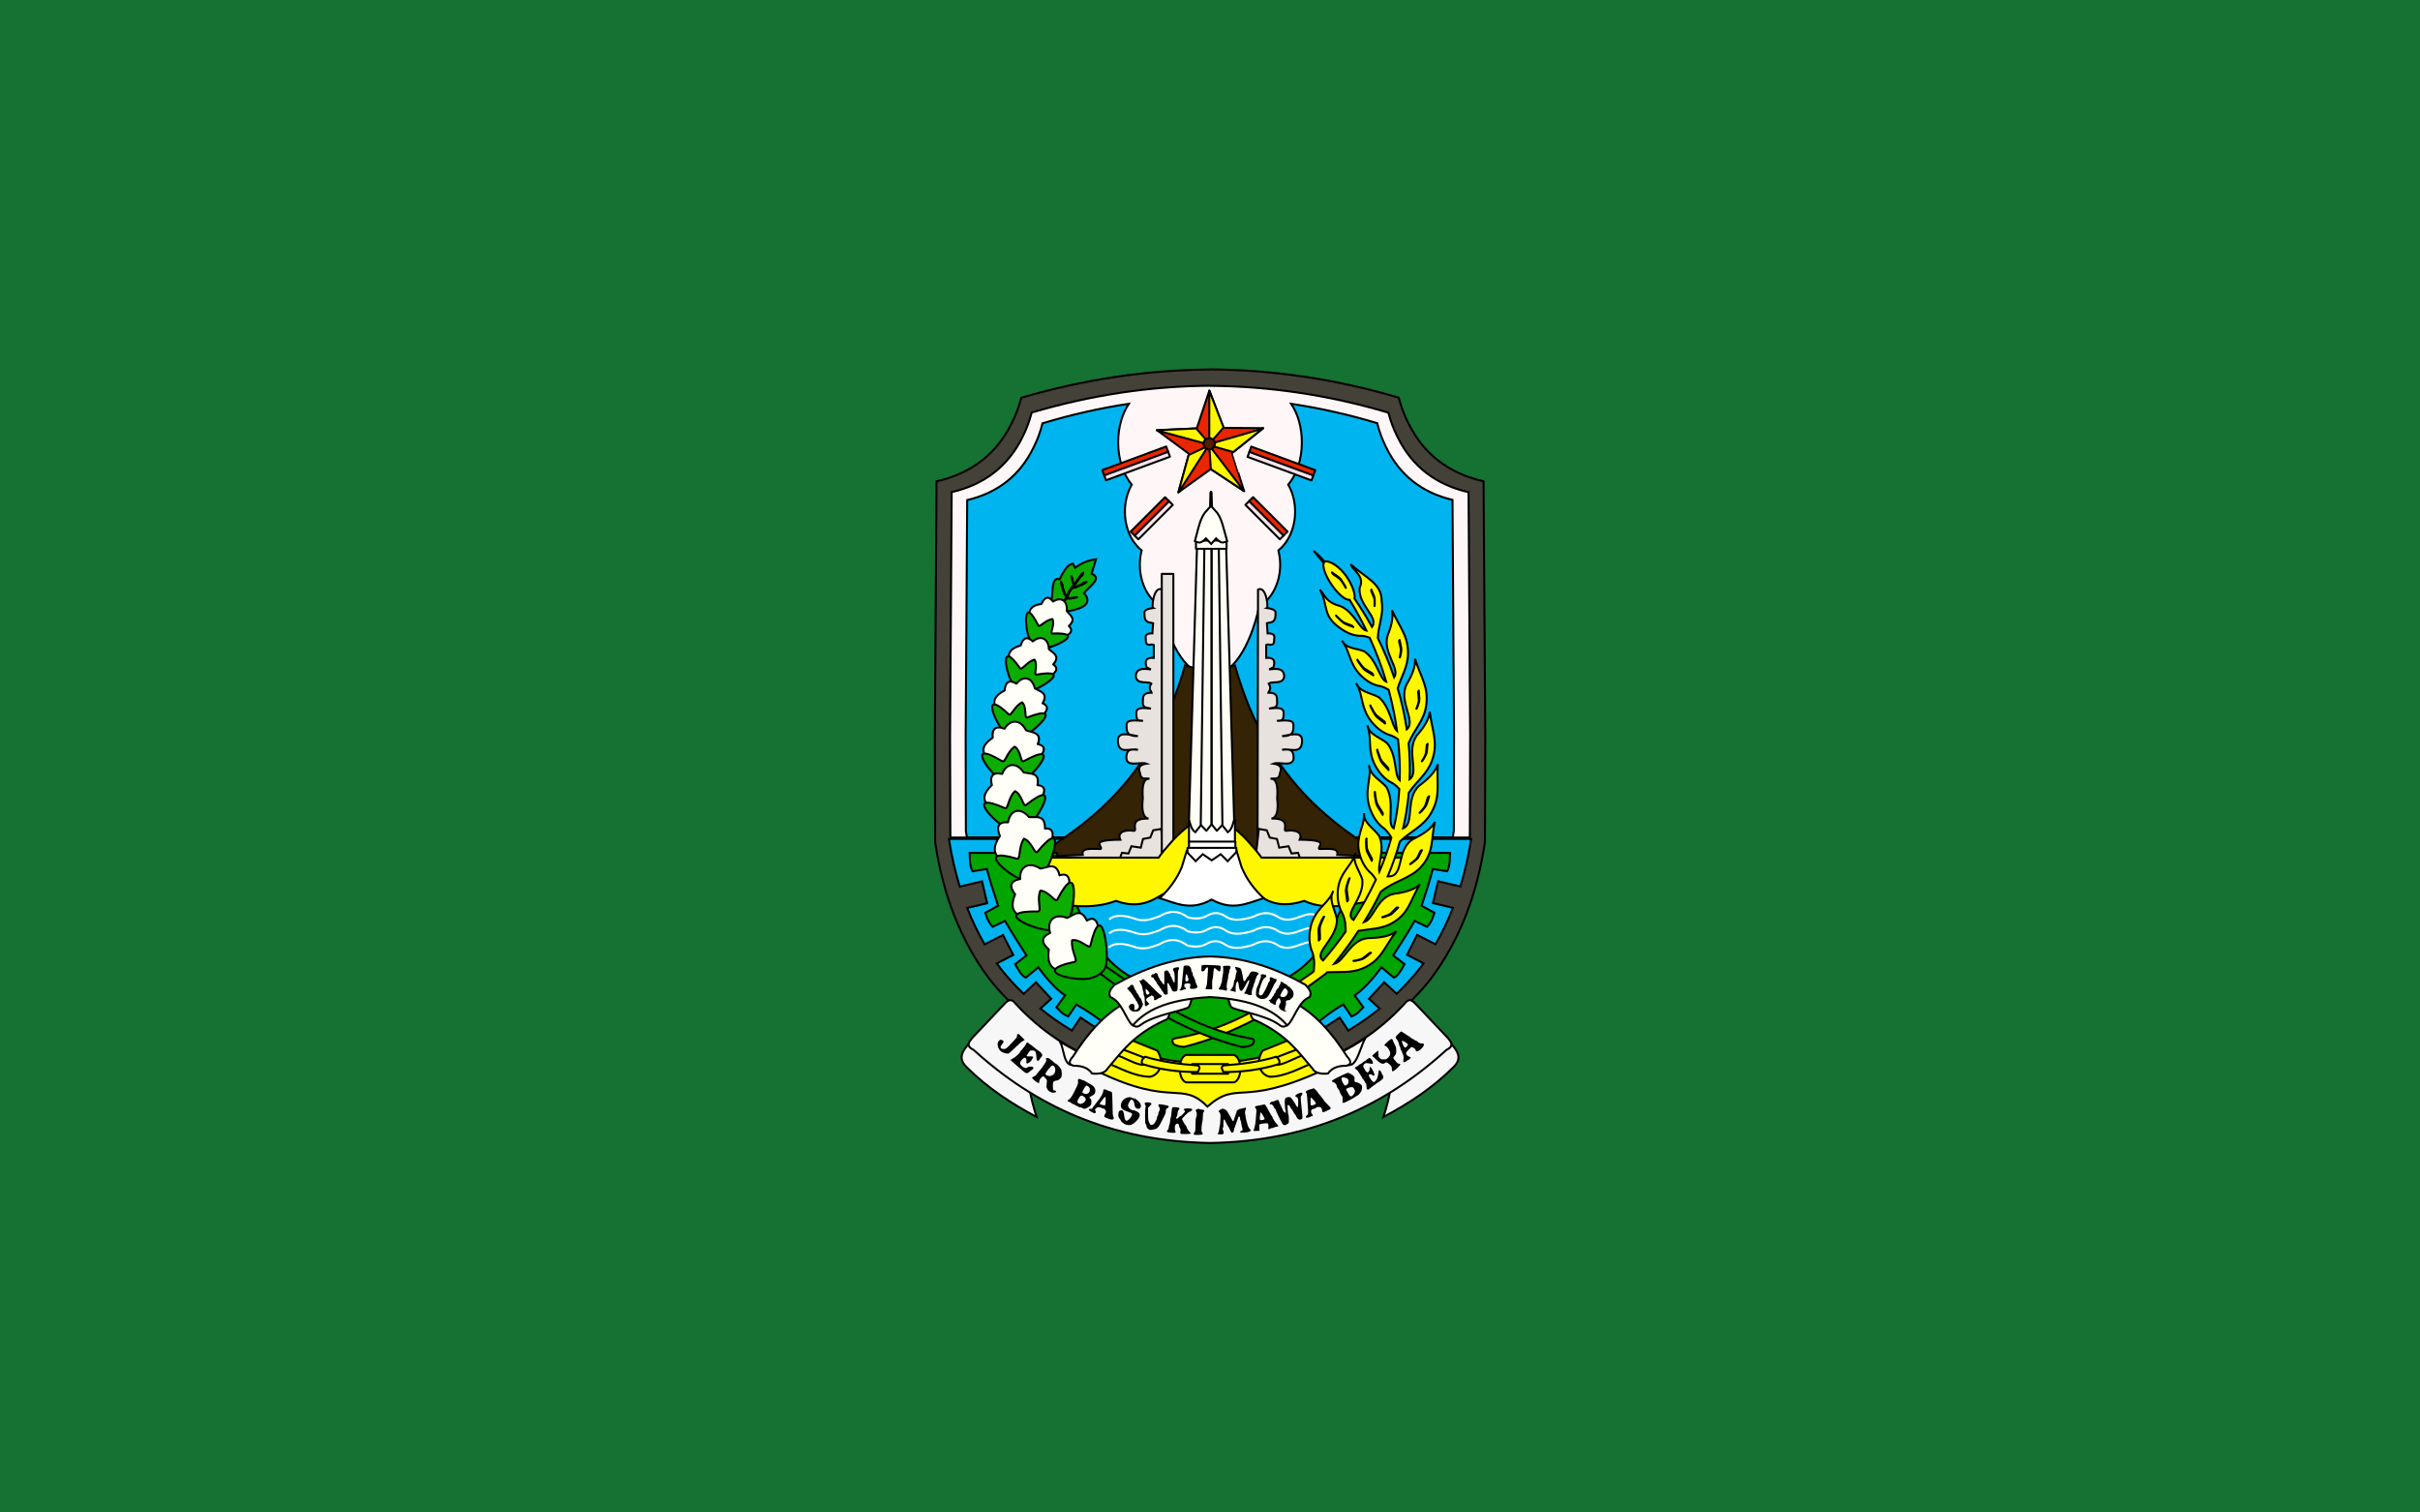
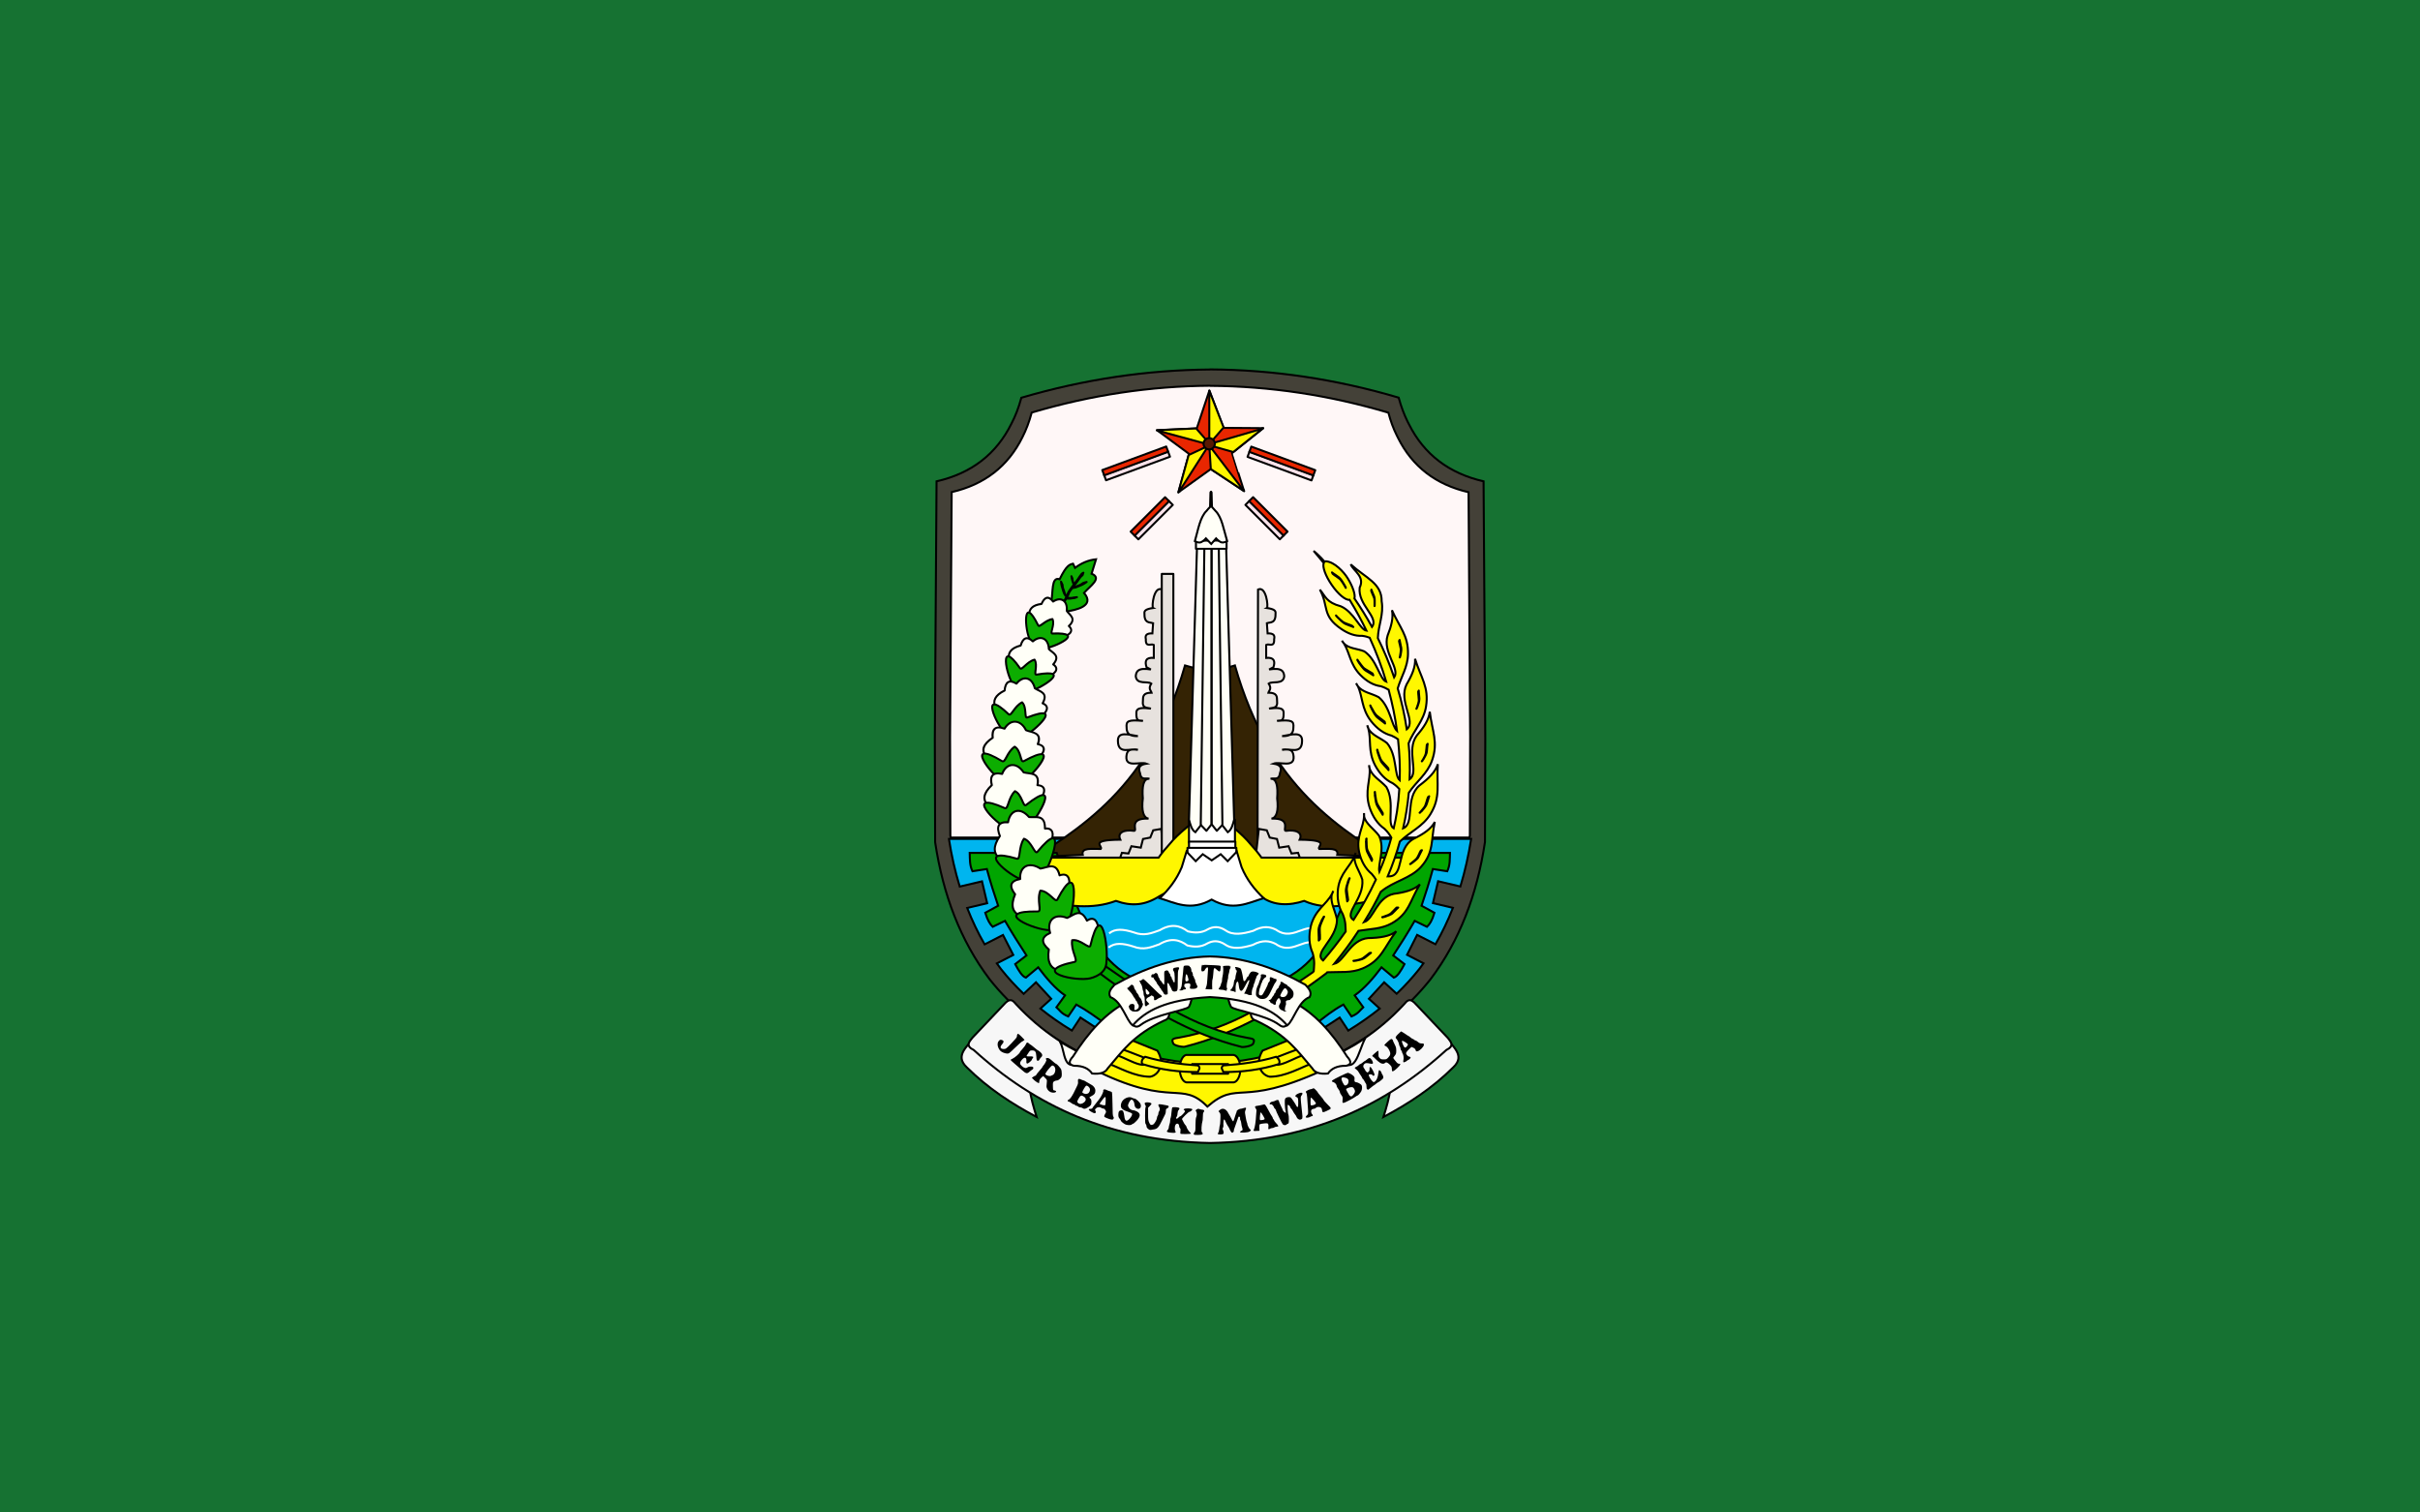
<svg xmlns="http://www.w3.org/2000/svg" version="1.1" x="0" y="0" width="2400" height="1500" viewBox="0 0 2400 1500">
  <style type="text/css">
	.st0{fill:#167232;}
	.st1{fill:#444138;stroke:#000;stroke-width:2;}
	.st2{fill:#FFF7F7;stroke:#000;stroke-width:2;}
	.st3{fill:#00B5EF;stroke:#000;stroke-width:2;}
	.st4{fill:#342304;stroke:#000;stroke-width:2;}
	.st5{fill:#00A500;stroke:#000;stroke-width:2;}
	.st6{fill:none;stroke:#FFFFFF;stroke-width:2;}
	.st7{fill:#F7F7F7;stroke:#000;stroke-width:2.02;}
	.st8{fill:#FFF700;stroke:#000;stroke-width:2;}
	.st9{fill:#FFF700;stroke:#000;stroke-width:2;stroke-linecap:round;stroke-linejoin:round;}
	.st10{fill:#E7E2DE;stroke:#000;stroke-width:2;}
	.st11{fill:#E7E2DE;stroke:#000;stroke-width:2;stroke-linecap:round;stroke-linejoin:round;}
	.st12{fill:#E92600;stroke:#000;stroke-width:2;stroke-linecap:round;stroke-linejoin:round;}
	.st13{fill:#5A1902;stroke:#000;stroke-width:2;stroke-linecap:round;stroke-linejoin:round;}
	.st14{fill:#FAE3EB;stroke:#000;stroke-width:2;stroke-linecap:round;stroke-linejoin:round;}
	.st15{stroke:#000;stroke-width:2;stroke-linecap:round;stroke-linejoin:round;}
	.st16{fill:#0CAD00;stroke:#000;stroke-width:2;}
	.st17{fill:#0CAD00;stroke:#000;stroke-width:2;stroke-linecap:round;stroke-linejoin:round;}
	.st18{fill:#FFFFF7;stroke:#000;stroke-width:2.718;stroke-linecap:round;stroke-linejoin:round;}
	.st19{fill:#0CAD00;stroke:#000;stroke-width:2.718;stroke-linecap:round;stroke-linejoin:round;}
	.st20{fill:#FFFFF7;stroke:#000;stroke-width:2.55;stroke-linecap:round;stroke-linejoin:round;}
	.st21{fill:#0CAD00;stroke:#000;stroke-width:2.55;stroke-linecap:round;stroke-linejoin:round;}
	.st22{fill:#FFFFF7;stroke:#000;stroke-width:2.396;stroke-linecap:round;stroke-linejoin:round;}
	.st23{fill:#0CAD00;stroke:#000;stroke-width:2.396;stroke-linecap:round;stroke-linejoin:round;}
	.st24{fill:#FFFFF7;stroke:#000;stroke-width:2.21;stroke-linecap:round;stroke-linejoin:round;}
	.st25{fill:#0CAD00;stroke:#000;stroke-width:2.21;stroke-linecap:round;stroke-linejoin:round;}
	.st26{fill:#FFFFF7;stroke:#000;stroke-width:2.153;stroke-linecap:round;stroke-linejoin:round;}
	.st27{fill:#0CAD00;stroke:#000;stroke-width:2.153;stroke-linecap:round;stroke-linejoin:round;}
	.st28{fill:#FFFFF7;stroke:#000;stroke-width:2.06;stroke-linecap:round;stroke-linejoin:round;}
	.st29{fill:#0CAD00;stroke:#000;stroke-width:2.06;stroke-linecap:round;stroke-linejoin:round;}
	.st30{fill:#FFFFF7;stroke:#000;stroke-width:2.019;stroke-linecap:round;stroke-linejoin:round;}
	.st31{fill:#0CAD00;stroke:#000;stroke-width:2.019;stroke-linecap:round;stroke-linejoin:round;}
	.st32{fill:#FFFFF7;stroke:#000;stroke-width:2;stroke-linecap:round;stroke-linejoin:round;}
	.st33{fill:#FFFFFF;stroke:#000;stroke-width:2;stroke-linecap:round;stroke-linejoin:round;}
	.st34{fill:#FFFFF7;stroke:#000;stroke-width:1.971;stroke-linecap:round;stroke-linejoin:round;}
	.st35{fill:#FFFFF7;stroke:#000;stroke-width:1.971;}
	.st36{fill:#FFFFFF;stroke:#000;stroke-width:2;}
	.st37{fill:#FFFFF7;stroke:#000;stroke-width:2;}
</style>
  <rect class="st0" width="2400" height="1500" />
  <g id="layer1" transform="translate(-3.594,-7.843)">
    <path id="path2396" class="st1" d="M1203.3,374.3c-62.2,0.5-124.4,9.7-186.8,28c-2.6,9.7-5.9,18.2-9.8,25.6   c-15,30.3-39.7,49.4-74.3,57.3l-1.7,255.6l0.3,102c0,0.3,0.1,0.7,0.1,1c7.8,51.3,24.9,96.8,53.9,135.2   c42.7,53.9,112.4,94.7,218.6,118.1c106.1-23.3,175.8-64.2,218.6-118c29.1-38.5,46.2-84.2,54-135.6c0-0.2,0-0.4,0.1-0.6l0.3-102.8   l-1.7-254.9c-34.3-7.9-59-26.7-74-56.6c-0.5-0.9-0.9-1.8-1.4-2.7c-3.4-7-6.4-14.8-8.8-23.7c-62.3-18.4-124.6-27.6-186.8-28   C1203.7,374.3,1203.5,374.3,1203.3,374.3z" />
    <path id="path3173" class="st2" d="M1203.3,390.4c-58.8,0.4-117.6,9.2-176.5,26.6c-2.5,9.3-5.6,17.3-9.2,24.4   c-14.2,28.8-37.6,47-70.2,54.5l-1.6,243.2l0.3,97.1c0,0.3,0.1,0.7,0.1,1c0.1,0.4,0.1,0.9,0.2,1.3h514.5c0.1-0.5,0.2-1.1,0.3-1.6   c0-0.2,0-0.4,0.1-0.6l0.3-97.8L1460,496c-32.4-7.5-55.7-25.4-69.9-53.8c-0.4-0.8-0.8-1.7-1.3-2.6c-3.3-6.6-6.1-14.1-8.3-22.5   c-58.9-17.5-117.7-26.2-176.5-26.6C1203.7,390.4,1203.5,390.4,1203.3,390.4z" />
-     <path id="path3175" class="st3" d="M1284.1,408.3c6.5,9.7,10.6,23.2,10.6,38.2c0,17.1-5.3,32.3-13.5,42c4.3,7.5,6.8,16.7,6.8,26.8   c0,16.2-6.6,30.4-16.6,38.4c1.1,4.5,1.8,9.2,1.8,14.2c0,18.4-8.6,34.2-20.8,41.3c-9,41.1-27.5,69.3-48.8,69.3s-39.7-28.2-48.8-69.3   c-12.3-7.1-20.8-22.9-20.8-41.3c0-5,0.6-9.7,1.8-14.2c-10-8-16.6-22.2-16.6-38.4c0-10,2.5-19.3,6.8-26.8c-8.2-9.8-13.5-25-13.5-42   c0-15,4.1-28.5,10.6-38.2c-28.5,4.3-57,10.7-85.6,19.4c-2.3,8.9-5.2,16.7-8.7,23.5c-13.3,27.8-35.3,45.3-66,52.6l-1.5,234.4   l0.2,93.6c0,0.3,0.1,0.6,0.1,0.9c0.3,1.9,0.6,3.8,0.9,5.6h481.9c0.3-2,0.6-4,0.9-6c0-0.2,0-0.4,0.1-0.6l0.2-94.3l-1.5-233.8   c-30.4-7.2-52.3-24.5-65.7-51.9c-0.4-0.8-0.8-1.7-1.2-2.5c-3.1-6.4-5.7-13.5-7.8-21.7C1341.1,419,1312.6,412.6,1284.1,408.3z" />
    <path id="path3180" class="st3" d="M944.7,839.9c2.5,16.4,6.1,32.1,10.7,47.2l22.1-5.2l5.1,21.7l-19.8,4.7   c4.9,12.5,10.6,24.6,17.3,36.1l18.2-9.3l10.2,19.8l-16.3,8.4c1.4,1.9,2.7,3.8,4.2,5.7c6.7,8.5,14.2,16.7,22.4,24.5L1031,982   l15.1,16.4l-10.7,9.7c9.5,7.7,19.9,14.9,31.2,21.8l8.5-12.9l18.7,12.2l-7.6,11.6c32.4,16.9,71.1,30.7,117,41v0.2   c0.2,0,0.3-0.1,0.4-0.1c0.2,0,0.3,0.1,0.5,0.1v-0.2c45.9-10.4,84.6-24.2,117-41l-7.6-11.6l18.7-12.2l8.5,12.9   c11.2-6.8,21.6-14.1,31.2-21.8l-10.7-9.7l15.1-16.4l12.4,11.4c8.2-7.8,15.6-16,22.4-24.5c1.4-1.9,2.8-3.8,4.2-5.7l-16.3-8.4   l10-19.8l18.2,9.3c6.6-11.5,12.4-23.5,17.3-36.1l-19.8-4.7l5.1-21.7l22.1,5.2c4.6-15.1,8.1-30.8,10.7-47.2h-258.4h-0.9H944.7V839.9   z" />
    <path id="path7174" class="st4" d="M1178.8,667.8c-34.9,121.7-102.6,161.8-170,203l194-1.5h1.5l194,1.5   c-67.3-41.2-135.1-81.2-170-203C1211.8,673.4,1195.3,673,1178.8,667.8z" />
    <path id="path6981" class="st5" d="M965.3,853.7c0.2,6.1-0.2,12.1,2.7,18.2l14.3-2.2c3.9,14.6,7.3,24.6,11.2,36.4l-12.8,7   c2.5,8,5,11.6,7.4,13.9l12.2-5.9c7.1,12.3,14.2,23.4,21.3,34.3l-11.2,8.6c3.5,6.6,7.1,12.4,10.6,13.4l12.2-10.2   c8.3,11,16.9,21.1,26.6,27.8l-8.5,11.8c3.4,3,4.5,6.1,11.7,9.1l8-11.8c40.4,21.9,78.1,70.5,138.3,68.1   c60.2,2.4,86.2-46.2,126.6-68.1l8,11.8c7.2-3,8.3-6.1,11.7-9.1l-8.5-11.8c9.7-6.8,18.3-16.8,26.6-27.8l12.2,10.2   c3.5-1,7.1-6.8,10.6-13.4l-11.2-8.6c7.1-10.8,14.2-22,21.3-34.3l12.2,5.9c2.5-2.3,5-5.9,7.4-13.9l-12.8-7   c3.9-11.8,7.3-21.8,11.2-36.4l14.3,2.2c2.9-6.1,2.5-12.1,2.7-18.2h-86.7c-32.5,86.9-45.6,139-151.2,139c-0.3,0-0.6,0-0.9,0   c-105.5,0-118.7-52.1-151.2-139H965.3z" />
    <g id="g7002">
-       <path id="path6996" class="st6" d="M1103.6,919.7c5.7-5.1,14.4-4.3,24.3-1.1c10.5,4.1,18,0.6,25.8-2.1c11.8-7,20.4-4.5,27.9,1.1    c6.7,1.6,13.4,1.9,20-2.1c5.2-2.7,10.8-3.2,17.4,1.1c7.4,5.3,17.2,3.5,27.4,0.5c10.1-5.4,16.8-4,22.7-1.1    c9.4,6.7,17.3,3.4,25.3,0.5c9.6-3.6,12.6-1.9,15.3,0" />
      <path id="path6998" class="st6" d="M1103.6,933.6c5.7-5.1,14.4-4.3,24.3-1.1c10.5,4.1,18,0.6,25.8-2.1c11.8-7,20.4-4.5,27.9,1.1    c6.7,1.6,13.4,1.9,20-2.1c5.2-2.7,10.8-3.2,17.4,1.1c7.4,5.3,17.2,3.5,27.4,0.5c10.1-5.4,16.8-4,22.7-1.1    c9.4,6.7,17.3,3.4,25.3,0.5c9.6-3.6,12.6-1.9,15.3,0" />
      <path id="path7000" class="st6" d="M1103.1,947.6c5.7-5.1,14.4-4.3,24.3-1.1c10.5,4.1,18,0.6,25.8-2.1c11.8-7,20.4-4.5,27.9,1.1    c6.7,1.6,13.4,1.9,20-2.1c5.2-2.7,10.8-3.2,17.4,1.1c7.4,5.3,17.2,3.5,27.4,0.5c10.1-5.4,16.8-4,22.7-1.1    c9.4,6.7,17.3,3.4,25.3,0.5c9.6-3.6,12.6-1.9,15.3,0" />
    </g>
    <g id="g7758" transform="matrix(1,0,0,0.98,-836.62,43.308)">
      <path id="path7741" class="st7" d="M1806.9,1012.3c-6,10.1-20.9,19.2-7.8,31.7c20.9,21.2,44.5,36.8,69.2,50.2    c-2.9-9.4-5.7-18.8-7.3-30.7L1806.9,1012.3z" />
      <path id="path7749" class="st7" d="M2273.6,1012.3c6,10.1,20.9,19.2,7.8,31.7c-20.9,21.2-44.5,36.8-69.2,50.2    c2.9-9.4,5.7-18.8,7.3-30.7L2273.6,1012.3z" />
      <path id="path7739" class="st7" d="M1842,976c-1.7,0.1-3.7,1.4-6.4,4.6l-31.2,33.6c-3.2,4.1-6.7,8.1,1.5,12.2    c60.4,56.1,135,92.3,234.2,94.1c0.1,0,0.2,0,0.4,0c99.2-1.8,173.8-38,234.1-94.1c8.2-4.1,4.7-8.1,1.5-12.2l-31.2-33.6    c-6.6-7.9-9.3-4-12.2-0.5c-50.3,55.5-117.5,77.1-192.4,83.3c-74.9-6.3-142.1-27.9-192.4-83.3C1846.1,978,1844.5,975.8,1842,976z" />
    </g>
    <path id="path7007" class="st8" d="M1114,1045.2c58.8,24,118.1,21.6,177.7,0l22.1,24.8c-80.7,36.5-81.7,8.3-112.8,35.3   c-25.8-26.2-34.3,0.9-107.6-34.3L1114,1045.2z" />
    <g id="g7450" transform="translate(-13.739,0)">
      <path id="path7436" class="st8" d="M1128.3,1047.7c14.3,5.4,32.6,11.6,27.3,12.7c-2.5,10-22.8-4.6-34.1-7.2l-8.2,7.9    c14.8,6,29.3,14.5,44.6,14.6c8.8-1.5,15.2-13.3,7.2-25.9l-29.3-11.8L1128.3,1047.7z" />
      <path id="path7442" class="st9" d="M1194,1054L1194,1054c-3.8,0.6-6.7,6.5-6.7,13.7s3,13,6.7,13.6l0,0h0.6h45.6h0.6l0,0    c3.8-0.6,6.7-6.5,6.7-13.6s-3-13-6.7-13.6l0,0h-0.6h-45.6L1194,1054L1194,1054z M1199.6,1063.1h35.7v9.6h-35.7V1063.1z" />
      <path id="path7432" class="st8" d="M1153,1055.9c-2.5,1.9-4.2,4-2.9,7.2c18.1,5.6,36.5,8.1,55.2,7.9c0.5-2.1,3.2-3.8,0.2-6.5    C1187.5,1063.3,1169.8,1060.9,1153,1055.9z" />
      <path id="path7438" class="st8" d="M1306.3,1047.7c-14.3,5.4-32.6,11.6-27.3,12.7c2.5,10,22.8-4.6,34.1-7.2l8.2,7.9    c-14.8,6-29.3,14.5-44.6,14.6c-8.8-1.5-15.2-13.3-7.2-25.9l29.3-11.8L1306.3,1047.7z" />
      <path id="path7434" class="st8" d="M1282.9,1055.9c2.5,1.9,4.2,4,2.9,7.2c-18.1,5.6-36.5,8.1-55.2,7.9c-0.5-2.1-3.2-3.8-0.2-6.5    C1248.5,1063.3,1266.2,1060.9,1282.9,1055.9z" />
    </g>
    <g id="g7215" transform="translate(-7.639,0)">
      <g id="g7189">
        <path id="path7187" class="st10" d="M1163.6,592.5c-8.2-3.9-10.4,17.5-8.8,18.3c-7.7,1.1-8.7,3-8.6,5c-0.3,10.5,4.8,8.9,8.6,10.1     l-0.7,10.1c-5.9-0.2-7.4,2-6.5,5.7c-0.4,8.8,5.2,4.1,7.9,5.7v12.9c-7.8-0.7-9.2,3.1-7.2,9.3l4.3,2.2c-13-2.2-14.7,2.2-15,6.8     c1,8.6,11.8,4.4,15.4,7.2c-3.3,5.3-0.4,6.6,0.3,9c-8.8,0-8.5,4.1-8.6,7.9c-1,8.1,4.3,6.7,7.9,7.9c-7.5-0.9-14.6-1.5-14.4,4.3     c-0.4,9.7,3.7,6.9,6.5,7.9c-15-1.4-16.7,0.3-16.2,6.3c-0.1,6.6,3.3,8.9,11.2,8.8c-10.3-1.8-20.2-4.7-19.8,5     c0.3,14.1,13.2,6.4,19.8,8.6c-9.1-1.4-10.9,1.1-11.4,6.7c-0.8,11.5,13.7,4.6,20,7c-5.2,0.8-9.1,2.6-6.5,9.3     c1.1,8,6.1,4.4,9.3,5.7c-6-0.4-7.4,7.5-6.5,19.4c-1.5,12.4,0.6,19.4,5.7,20.1c-21.1-0.8-10.1,12.7-14.6,12.1     c-9.2-1.4-16.9,1.5-13.4,8.8c-31.7,0.3-16.9,6.3-19.4,9.2c-8.6,0.1-19.7-1.7-17.9,5.9l-33,1.4l-0.7,6.5l112.8-2.2L1163.6,592.5z" />
        <g id="g7183">
          <path id="path7181" class="st10" d="M1166.3,861.5H1121l2.9-7.9l6.5,0.7l2.9-7.2l9.3,1.4l2.2-8.6l7.2-1.4l2.9-7.2l7.9-1.4      L1166.3,861.5z" />
          <rect id="rect7179" x="1163.4" y="577" class="st11" width="11.5" height="285.2" />
        </g>
      </g>
      <g id="g7205" transform="matrix(-1,0,0,1,750.154,0)">
        <path id="path7207" class="st10" d="M-508.7,592.5c-8.2-3.9-10.4,17.5-8.8,18.3c-7.7,1.1-8.7,3-8.6,5c-0.3,10.5,4.8,8.9,8.6,10.1     l-0.7,10.1c-5.9-0.2-7.4,2-6.5,5.7c-0.4,8.8,5.2,4.1,7.9,5.7v12.9c-7.8-0.7-9.2,3.1-7.2,9.3l4.3,2.2c-13-2.2-14.7,2.2-15,6.8     c1,8.6,11.8,4.4,15.4,7.2c-3.3,5.3-0.4,6.6,0.3,9c-8.8,0-8.5,4.1-8.6,7.9c-1,8.1,4.3,6.7,7.9,7.9c-7.5-0.9-14.6-1.5-14.4,4.3     c-0.4,9.7,3.7,6.9,6.5,7.9c-15-1.4-16.7,0.3-16.2,6.3c-0.1,6.6,3.3,8.9,11.2,8.8c-10.3-1.8-20.2-4.7-19.8,5     c0.3,14.1,13.2,6.4,19.8,8.6c-9.1-1.4-10.9,1.1-11.4,6.7c-0.8,11.5,13.7,4.6,20,7c-5.2,0.8-9.1,2.6-6.5,9.3     c1.1,8,6.1,4.4,9.3,5.7c-6-0.4-7.4,7.5-6.5,19.4c-1.5,12.4,0.6,19.4,5.7,20.1c-21.1-0.8-10.1,12.7-14.6,12.1     c-9.2-1.4-16.9,1.5-13.4,8.8c-31.7,0.3-16.9,6.3-19.4,9.2c-8.6,0.1-19.7-1.7-17.9,5.9l-33,1.4l-0.7,6.5l112.8-2.2L-508.7,592.5z" />
        <g id="g7209">
          <path id="path7211" class="st10" d="M-506,861.5h-45.3l2.9-7.9l6.5,0.7l2.9-7.2l9.3,1.4l2.2-8.6l7.2-1.4l2.9-7.2l7.9-1.4      L-506,861.5z" />
          <polygon id="rect7213" class="st11" points="-508.9,862.3 -497.4,862.3 -497.4,862.3     " />
        </g>
      </g>
    </g>
    <g id="g7411" transform="translate(-6.805,0)">
      <g id="g7347" transform="translate(-128.102,-27.74)">
        <g id="g7343">
          <path id="path7325" class="st12" d="M1372.3,522.6l-33-21.8l-32.1,23l10.5-38.1l-31.8-23.5l39.5-1.8l12.5-37.5l13.9,37l39.5,0.3      l-30.9,24.7C1360.3,485,1372.3,522.6,1372.3,522.6z" />
          <path id="path7327" class="st9" d="M1337.8,423v0.1v52.3l-13-14.9l-39,1.8l0.4,0.3l51.4,13.9l1.1,0.3l-0.7,0.4l23.6,6.7l29-23.2      l-53,15.4l14.4-16.6L1337.8,423z M1390.3,460.3l0.6,0.2l0.3-0.2H1390.3z M1337.8,477.4l1.5,23.4l33,21.8l-0.3-1v0.7      L1337.8,477.4z M1336.9,477.7l-19.6,9.2l-10.2,37l1.1-0.8l-0.4,0.1L1336.9,477.7z" />
        </g>
        <path id="path7341" class="st13" d="M1343.3,475.7c0,3.1-2.5,5.6-5.6,5.6s-5.6-2.5-5.6-5.6s2.5-5.6,5.6-5.6     S1343.3,472.6,1343.3,475.7z" />
      </g>
      <g id="g7367" transform="translate(2.477,0)">
        <g id="g7357" transform="matrix(0.938,-0.346,0.346,0.938,15.448,99.993)">
          <rect id="rect7355" x="889.3" y="732" class="st14" width="67.6" height="5.6" />
          <rect id="rect7353" x="889.3" y="726.8" class="st12" width="67.6" height="5.6" />
        </g>
      </g>
      <g id="g7403" transform="translate(-3.715,0)">
        <g id="g7393" transform="matrix(0.707,-0.707,0.707,0.707,-72.551,296.7)">
          <rect id="rect7389" x="685.7" y="1028.1" class="st14" width="48.3" height="5.6" />
          <rect id="rect7391" x="685.7" y="1022.9" class="st12" width="48.3" height="5.6" />
        </g>
      </g>
      <g id="g7367_1_" transform="translate(2.477,0)">
        <g id="g7357_1_" transform="matrix(0.938,-0.346,0.346,0.938,15.448,99.993)">
          <rect id="rect7355_1_" x="1023.4" y="781.4" transform="matrix(-0.761 -0.649 0.649 -0.761 1352.144 2067.091)" class="st14" width="67.6" height="5.6" />
          <rect id="rect7353_1_" x="1026.8" y="777.5" transform="matrix(-0.761 -0.649 0.649 -0.761 1360.656 2062.319)" class="st12" width="67.6" height="5.6" />
        </g>
      </g>
      <g id="g7403_1_" transform="translate(-3.715,0)">
        <g id="g7393_1_" transform="matrix(0.707,-0.707,0.707,0.707,-72.551,296.7)">
          <rect id="rect7389_1_" x="763.6" y="1106" transform="matrix(-2.547107e-006 -1 1 -2.547107e-006 -321.048 1896.508)" class="st14" width="48.3" height="5.6" />
          <rect id="rect7391_1_" x="768.8" y="1106" transform="matrix(-2.547107e-006 -1 1 -2.547107e-006 -315.848 1901.708)" class="st12" width="48.3" height="5.6" />
        </g>
      </g>
    </g>
    <path id="path7717" class="st8" d="M1203.4,811.2c-16.9,11.9-31.6,23.4-40,33.9c-3.8,4.1-7.4,8.5-10.8,13.3h-152.4   c17.1,29.1,4.3,1.1,37.9,44.1c25.1,3.4,48,7.8,72.2-1.2c15.6,5.6,28.8,4.4,42.9-4.5c16.9-8.8,32.1-22.6,50.1-24.5   c0.2,0,0.4,0,0.6,0c18,1.9,33.2,15.7,50.1,24.5c12.9,9.7,28.4,9.3,43,4.5c22.3,10.2,45.4,3.4,68.4-0.2c10.6-20.1,25-16,41.7-42.7   h-152.4c-3.4-4.8-7-9.1-10.7-13.1c-8.4-10.5-23.1-22.1-40.1-34.1c-0.1,0.1-0.1,0.1-0.2,0.1C1203.5,811.3,1203.5,811.3,1203.4,811.2   z" />
    <g id="g7560" transform="translate(-11.242,0)">
      <g id="g7125">
        <path id="path7011" class="st8" d="M1317.6,554.2c3.4,4,6.8,8,10,12c-1.4,3.8,1.7,12.6,7.8,21.5c6.4,9.4,14,15.7,17.9,15     c6.2,10.1,11.7,20.3,16.7,30.6c-6.3-0.9-12.4-18.6-25.5-24.2c-14.3-3.8-15-9.7-20.7-16.5c9.1,16.7,1.5,25.6,21.2,39     c6.9,4.7,13.8,7.2,20.6,6.8c3.2,0.4,5.6,1.1,7.6,1.9c6.6,14.5,12.1,29.1,16.4,43.6c-6.4-2.3-9.3-21.9-21.8-30.1     c-7-2.9-15.2-2.5-20.2-7.9c5.9,9.3,5.9,20.6,16.4,31.4c6.3,6.3,13,10.2,20.2,11.1c3.4,1.1,5.8,2.3,7.8,3.5     c3.7,13.8,6.5,27.4,8.3,40.8c-5.5-5.1-6.5-23.7-18.1-33.4c-7.3-4-16.3-4.8-20.9-11.2c5.2,10.5,3.4,22.3,13.3,35     c5.9,7.4,12.6,12.3,20.3,14.3c2.7,1.2,4.7,2.4,6.4,3.6c1.5,13.9,2.1,27.6,1.7,40.7c-5.6-4.7-2.4-24.7-12.6-36.9     c-6.4-5.2-15.1-7.6-18.6-14.6c3.2,11.2-0.6,22.5,6.8,36.7c4.5,8.3,10.2,14.4,17.4,17.7c3,2,5,3.9,6.6,5.7     c-0.5,7.6-1.2,15-2.3,22.2c-0.9,5.7-2,11.4-3.3,16.9c-7.3-4.3,1.7-25.5-7.2-41c-5.8-6.6-14.5-10.8-16.7-18.7     c1.1,12-5.1,22.6-0.1,38.6c3.1,9.4,8,16.7,14.9,21.5c3.5,3.4,5.4,6.2,6.8,8.8c-3.2,11.6-7.2,22.9-11.9,33.8     c-1.8-7.3,5.9-22.5-0.3-35.7c-5.1-6.9-13.6-12-14.9-19.6c-0.3,11.2-8.1,20.2-4.9,35.6c2,9.1,6.1,16.5,12.6,21.9     c1.8,2.1,3.1,3.9,4.1,5.6c-6.5,14-14,27.4-22.2,40c-10.3-6.3,10.7-21,8.7-40c-2.5-8.3-8.9-16-7.6-23.7     c-4.1,10.7-14.3,16.8-16.5,32.6c-1.1,9.4,0.3,17.9,4.7,25.3c3.2,8.1,2.6,12.2,2.9,17.3c-7.2,10.2-14.7,19.8-22.4,28.7     c-10.1-7.8,13.5-20.5,13.8-40.5c-1.6-8.9-7.3-17.7-5-25.5c-5.5,10.6-16.9,15.7-21,32c-2.2,9.6-1.8,18.6,1.9,26.8     c2.3,8.5,1.3,12.8,1,17.9c-0.3,0.3-0.6,0.7-0.9,1c-43.2,29.6-77.4,55-133.6,65c-6,0.8-6.5,1.8-4.8,5.6c1,2.4,10.9,4.1,12.3,3     c48.6-12.3,94.3-38.4,139.5-72.6c0.3-0.3,0.6-0.7,0.9-1c12.1-0.6,23.8,1,35.1-3.8c18.9-8,21.2-21,33.4-36.8     c-6.5,5.1-16.5,6.5-27.9,6.7c-17.9,1.6-23.5,23.1-33.7,25.6c9-11,17-21.9,24.1-32.8c11.5-1.9,22.8-1.7,33.1-7.5     c17.1-9.6,17.9-22.3,27.8-38.6c-5.6,5.5-15,8-25.8,9.4c-17.1,3.5-19.9,25-29.6,28.1c6.4-10.3,12-20.5,16.9-30.7     c0,0.1,0.1,0.2,0.1,0.3c12.7-10.5,28.9-12.7,39.5-24.4c13-14.4,9.7-26.3,13.7-44.6c-3.5,6.9-11.6,12.2-21.3,16.9     c-17.6,10.2-8.5,37.2-24.4,37.1c-0.4,0-0.7,0-1,0c4.9-11.6,8.9-23.1,12-34.5c10.3-9.9,22.9-14.9,30.4-27.3     c10.5-17.2,5.8-29.4,7.3-49.5c-2.4,7.8-9.5,14.6-18.2,21.1c-14.7,12.7-4.5,37.9-16.2,42.5c2.7-11.9,4.5-23.7,5.6-35.2     c7.6-11.4,18.3-18.6,23-31.9c6.5-18.3,0.1-29.1-2.2-48.5c-0.8,7.9-6,15.7-12.8,23.5c-11.1,14.8,2.6,36.9-7.2,43.5     c0.5-12.2,0.1-24.1-1-35.7c5.3-13.2,15.1-22.3,17.3-36.5c3.1-19.2-5.2-28.7-10.9-47.3c0.6,7.9-3.1,16.5-8.4,25.4     c-8.4,16.9,9.9,36.6,0.2,44.5c-2.1-14.1-5.1-27.6-9-40.5c3.5-11.8,10-21.2,10.2-34c0.4-18.6-8.4-26.6-15.9-43.6     c1.6,7.5-0.7,16.1-4.3,25.1c-5.3,16.6,12.6,32.7,6.5,41.6c-4.7-13.8-10.2-26.9-16.2-39c0.5-13,6-23.5,3.8-36.5     c0.2-17.9-15.6-23-30.7-36.6c2.7,6.6,14.3,11.9,8.9,23c-2.1,17.2,19.5,29.4,12.2,39c-5.6-10.2-11.5-19.6-17.4-28.2     c1.1-3.5-1.5-11.7-6.6-19.9c-4-6.6-13.2-16.3-21.6-17c-0.5,0-1,0.1-1.4,0.4C1324.8,560.6,1321.1,557.1,1317.6,554.2z      M1335.8,894.6c0.5-1,0.9-2,1.3-3.1C1336.5,892.6,1336.1,893.6,1335.8,894.6z M1358.3,856.8c0.4-1,0.7-2,1-3.1     C1358.8,854.7,1358.5,855.8,1358.3,856.8z M1367.7,817.4c0-1,0-2-0.1-3.1C1367.5,815.4,1367.5,816.4,1367.7,817.4z M1373.1,770     c-0.1-1.1-0.3-2.2-0.5-3.3C1372.6,767.9,1372.8,769,1373.1,770z M1371.9,730.4c-0.3-1.1-0.6-2.1-1.1-3.2     C1371,728.4,1371.4,729.5,1371.9,730.4z M1361.4,688.3c-0.5-1-1-1.9-1.6-2.8C1360.2,686.6,1360.8,687.5,1361.4,688.3z      M1345.7,643.3c0.6,1,1.2,1.9,1.9,2.6C1347,645,1346.4,644.1,1345.7,643.3z" />
        <path id="path7017" class="st15" d="M1322.7,940.6c0-1,0-1.9,0-2.9c0-0.9-0.1-1.8-0.1-2.7c0-1.1-0.1-2.2-0.1-3.3     c0-0.6,0-1.2,0-1.9c0-0.9,0.3-1.8,0.5-2.7s0.6-1.8,1-2.7c0.4-1.1,1-2.1,1.4-3.2c0.2-0.7,0.5-1.4,0.9-2c0.9-0.3,0.7-1.3,1.1-1.9     c0.1-0.2,0.1,0,0.2-0.2c0,0,0.1-0.2,0.1-0.1c-0.3,0.5-0.6,1-0.8,1.4v-0.1l1.1-1.4v0.1c-0.3,0.6-0.6,1.1-0.9,1.7     c-0.1,0.1-0.2,0.2-0.3,0.4c0,0.1-0.1,0.2-0.1,0.2c0.3-0.5,0.5-0.9,0.8-1.4c-0.1,0.3-0.3,0.5-0.4,0.8c-0.2,0.4-0.3,0.8-0.5,1.2     c-0.4,1.1-1,2.1-1.4,3.2c-0.4,0.9-0.7,1.8-1,2.7c-0.2,0.9-0.5,1.8-0.5,2.7c0,0.6,0,1.3,0,1.9c0,1.1,0,2.2,0.1,3.3     c0,0.9,0.2,1.8,0.1,2.7c0,0.9,0,1.9,0,2.8L1322.7,940.6z" />
        <path id="path7019" class="st15" d="M1374.5,952.8c-0.6,0.4-1.2,0.9-1.8,1.4c-0.6,0.4-1.1,0.9-1.6,1.3c-0.7,0.5-1.4,1.1-2,1.6     c-0.4,0.3-0.8,0.6-1.2,0.9c-0.6,0.4-1.3,0.7-2,1s-1.4,0.5-2.2,0.7c-0.9,0.2-1.8,0.4-2.7,0.6c-0.6,0.2-1.1,0.3-1.7,0.4     c-0.6-0.4-1.1,0.2-1.7,0.2c-0.2,0-0.1,0-0.2,0h-0.1c0.4,0,0.9-0.1,1.3-0.2h-0.1h-1.4h0.1c0.5-0.1,1-0.2,1.5-0.2     c0.1,0,0.2,0,0.4,0c0,0,0.2,0,0.1,0c-0.4,0.1-0.8,0.1-1.2,0.2c0.2,0,0.5-0.1,0.7-0.1c0.3-0.1,0.7-0.2,1-0.3     c0.9-0.2,1.8-0.4,2.7-0.6c0.7-0.2,1.5-0.4,2.2-0.7s1.4-0.5,1.9-0.9c0.4-0.3,0.8-0.6,1.2-0.9c0.7-0.5,1.4-1.1,2.1-1.6     c0.5-0.5,1-0.9,1.6-1.3c0.6-0.4,1.2-0.9,1.8-1.4L1374.5,952.8z" />
        <path id="path7030" class="st15" d="M1350.9,901.8c-0.1-0.9-0.2-1.8-0.3-2.7c-0.1-0.9-0.3-1.7-0.4-2.5c-0.2-1-0.3-2.1-0.4-3.1     c-0.1-0.6-0.1-1.2-0.2-1.8c-0.1-0.9,0.1-1.8,0.2-2.6c0.1-0.9,0.4-1.8,0.6-2.7c0.3-1.1,0.7-2.1,1-3.2c0.1-0.7,0.4-1.4,0.6-2     c0.8-0.4,0.5-1.3,0.8-1.9c0.1-0.2,0.1-0.1,0.2-0.3c0,0,0.1-0.2,0-0.1c-0.2,0.5-0.4,1-0.6,1.5v-0.1l0.9-1.5v0.1     c-0.2,0.6-0.5,1.2-0.7,1.7c-0.1,0.1-0.1,0.3-0.2,0.4c0,0.1-0.1,0.2-0.1,0.2c0.2-0.5,0.4-0.9,0.6-1.4c-0.1,0.3-0.2,0.5-0.3,0.8     c-0.1,0.4-0.2,0.8-0.3,1.2c-0.3,1.1-0.7,2.1-1,3.2c-0.3,0.9-0.5,1.7-0.6,2.7c-0.1,0.9-0.3,1.7-0.2,2.6c0.1,0.6,0.1,1.2,0.2,1.8     c0.1,1.1,0.2,2.1,0.4,3.2c0.1,0.8,0.3,1.7,0.4,2.5c0.1,0.9,0.2,1.8,0.3,2.7L1350.9,901.8z" />
        <path id="path7032" class="st15" d="M1401.5,907.9c-0.5,0.5-1.1,1-1.6,1.5s-0.9,1-1.4,1.5c-0.6,0.6-1.2,1.2-1.8,1.8     c-0.3,0.3-0.7,0.7-1,1c-0.5,0.5-1.1,0.8-1.8,1.1c-0.6,0.4-1.3,0.6-2,0.9c-0.8,0.3-1.6,0.6-2.5,0.9c-0.5,0.2-1,0.4-1.6,0.6     c-0.6-0.3-1.1,0.3-1.6,0.4c-0.2,0-0.1,0-0.2,0h-0.1c0.4-0.1,0.8-0.2,1.2-0.3h-0.1l-1.4,0.1h0.1c0.5-0.1,0.9-0.3,1.4-0.4     c0.1,0,0.2,0,0.3-0.1c0,0,0.2,0,0.1,0c-0.4,0.1-0.8,0.2-1.2,0.3c0.2-0.1,0.4-0.1,0.7-0.2c0.3-0.1,0.6-0.3,0.9-0.4     c0.8-0.3,1.7-0.6,2.5-0.9c0.7-0.2,1.4-0.5,2-0.9c0.6-0.3,1.2-0.6,1.8-1.1c0.3-0.3,0.7-0.7,1-1c0.6-0.6,1.2-1.2,1.8-1.8     c0.5-0.5,0.9-1,1.4-1.5s1-1,1.5-1.5L1401.5,907.9z" />
        <path id="path7046" class="st15" d="M1375.3,861.6c-0.4-0.8-0.8-1.6-1.2-2.4c-0.4-0.8-0.8-1.5-1.2-2.2c-0.5-0.9-1-1.8-1.4-2.8     c-0.3-0.5-0.5-1.1-0.8-1.6c-0.4-0.8-0.5-1.7-0.7-2.5c-0.2-0.9-0.2-1.8-0.3-2.7c-0.1-1.1,0-2.2-0.1-3.2c-0.1-0.7-0.1-1.4-0.1-2.1     c0.6-0.6,0.1-1.4,0.2-2c0-0.2,0-0.1,0.1-0.3c0,0,0-0.2,0-0.1c0,0.5-0.1,1-0.1,1.6v-0.1l0.4-1.7v0.1c0,0.6-0.1,1.2-0.1,1.8     c0,0.1-0.1,0.3-0.1,0.4c0,0.1,0,0.2,0,0.2c0-0.5,0.1-1,0.1-1.5c0,0.3,0,0.6,0,0.8c0,0.4,0.1,0.8,0.1,1.3c0.1,1.1,0,2.2,0.1,3.2     c0,0.9,0.1,1.8,0.2,2.7c0.1,0.8,0.3,1.7,0.6,2.5c0.3,0.5,0.5,1.1,0.8,1.6c0.5,0.9,0.9,1.9,1.4,2.8c0.4,0.7,0.9,1.4,1.2,2.2     c0.4,0.8,0.8,1.6,1.2,2.4L1375.3,861.6z" />
        <path id="path7048" class="st15" d="M1425,851c-0.4,0.6-0.7,1.3-1,1.9c-0.3,0.6-0.6,1.2-0.9,1.8c-0.4,0.7-0.7,1.5-1.1,2.2     c-0.2,0.4-0.4,0.8-0.6,1.2c-0.3,0.6-0.8,1.1-1.3,1.6s-1,1-1.6,1.4c-0.7,0.6-1.4,1.1-2,1.6c-0.4,0.4-0.8,0.7-1.3,1     c-0.7-0.1-0.9,0.6-1.4,0.9c-0.2,0.1-0.1,0-0.2,0.1l-0.1,0.1c0.4-0.2,0.7-0.4,1.1-0.7c0,0,0,0-0.1,0.1l-1.2,0.6c0,0,0,0,0.1-0.1     c0.4-0.3,0.8-0.5,1.2-0.8c0.1-0.1,0.2-0.1,0.3-0.2c0,0,0.2-0.1,0.1-0.1c-0.3,0.2-0.7,0.4-1,0.6c0.2-0.1,0.4-0.2,0.6-0.4     c0.3-0.2,0.5-0.4,0.8-0.7c0.7-0.6,1.4-1,2-1.6c0.6-0.4,1.1-0.9,1.6-1.4s1-1,1.3-1.6c0.2-0.4,0.4-0.8,0.7-1.2     c0.4-0.7,0.8-1.5,1.1-2.2c0.3-0.6,0.5-1.2,0.8-1.8s0.7-1.2,1-1.9L1425,851z" />
        <path id="path7054" class="st15" d="M1386.1,815.9c-0.5-0.8-0.9-1.6-1.4-2.4c-0.4-0.8-0.9-1.5-1.4-2.2c-0.6-0.9-1.2-1.8-1.7-2.7     c-0.3-0.5-0.6-1-0.9-1.6c-0.5-0.8-0.7-1.7-1-2.6c-0.3-0.9-0.5-1.9-0.6-2.8c-0.2-1.1-0.3-2.3-0.5-3.4c-0.2-0.7-0.3-1.4-0.3-2.2     c0.5-0.7-0.1-1.5-0.1-2.2c0-0.2,0-0.1,0-0.3c0,0,0-0.2,0-0.1c0,0.6,0,1.1,0.1,1.7V795l0.1-1.8v0.1c0.1,0.6,0.1,1.3,0.2,1.9     c0,0.1,0,0.3,0,0.5c0,0.1,0,0.2,0,0.2c0-0.5-0.1-1.1-0.1-1.6c0,0.3,0,0.6,0.1,0.9c0.1,0.4,0.2,0.9,0.2,1.3     c0.2,1.1,0.3,2.3,0.5,3.4c0.1,0.9,0.3,1.9,0.6,2.8c0.3,0.9,0.5,1.8,0.9,2.6c0.3,0.5,0.6,1.1,0.9,1.6c0.6,0.9,1.1,1.9,1.7,2.8     c0.5,0.7,1,1.4,1.4,2.2c0.5,0.8,0.9,1.6,1.4,2.4L1386.1,815.9z" />
        <path id="path7056" class="st15" d="M1432.2,797.5c-0.3,0.7-0.5,1.4-0.7,2.2c-0.2,0.7-0.4,1.4-0.6,2c-0.2,0.8-0.5,1.7-0.8,2.5     c-0.1,0.5-0.3,0.9-0.5,1.4c-0.2,0.7-0.6,1.3-1,1.9c-0.4,0.6-0.8,1.2-1.3,1.8c-0.6,0.7-1.2,1.3-1.7,2c-0.3,0.5-0.7,0.9-1.1,1.3     c-0.7,0-0.8,0.8-1.2,1.1c-0.1,0.1-0.1,0-0.2,0.1l-0.1,0.1c0.3-0.3,0.6-0.6,0.9-0.9c0,0,0,0.1-0.1,0.1l-1.1,0.8c0,0,0-0.1,0.1-0.1     c0.3-0.3,0.7-0.7,1-1c0.1-0.1,0.2-0.1,0.3-0.2l0.1-0.1c-0.3,0.3-0.6,0.5-0.9,0.8c0.2-0.2,0.3-0.3,0.5-0.5     c0.2-0.3,0.4-0.5,0.6-0.8c0.6-0.7,1.2-1.3,1.7-2c0.5-0.6,0.9-1.1,1.3-1.7c0.4-0.6,0.8-1.2,1-1.9c0.2-0.5,0.3-0.9,0.5-1.4     c0.3-0.8,0.5-1.7,0.8-2.5c0.2-0.7,0.3-1.4,0.6-2c0.2-0.7,0.5-1.4,0.7-2.1L1432.2,797.5z" />
        <path id="path7062" class="st15" d="M1391.9,771.6c-0.6-0.7-1.2-1.4-1.7-2s-1.1-1.2-1.7-1.8c-0.7-0.8-1.4-1.5-2.1-2.3     c-0.4-0.4-0.8-0.9-1.1-1.3c-0.6-0.7-1-1.5-1.3-2.3c-0.4-0.8-0.8-1.7-1.1-2.6c-0.4-1-0.7-2.1-1.1-3.2c-0.3-0.7-0.5-1.3-0.7-2     c0.4-0.8-0.4-1.4-0.5-2.1c0-0.2,0-0.1,0-0.3c0,0,0-0.2,0-0.1c0.1,0.5,0.2,1.1,0.4,1.6c0,0,0-0.1-0.1-0.1l-0.2-1.8     c0,0,0,0.1,0.1,0.1c0.2,0.6,0.3,1.2,0.5,1.8c0,0.1,0,0.3,0.1,0.4c0,0.1,0.1,0.2,0,0.2c-0.1-0.5-0.2-1-0.4-1.5     c0.1,0.3,0.1,0.6,0.2,0.8c0.1,0.4,0.3,0.8,0.5,1.2c0.4,1,0.7,2.1,1.1,3.2c0.3,0.9,0.6,1.7,1,2.6c0.4,0.8,0.7,1.6,1.3,2.3     c0.4,0.4,0.8,0.9,1.1,1.3c0.7,0.8,1.4,1.6,2.1,2.3c0.6,0.6,1.2,1.2,1.7,1.8c0.6,0.7,1.1,1.3,1.7,2L1391.9,771.6z" />
        <path id="path7064" class="st15" d="M1430.7,745.5c-0.1,0.7-0.2,1.5-0.3,2.2c-0.1,0.7-0.1,1.4-0.2,2.1c-0.1,0.8-0.2,1.7-0.2,2.5     c0,0.5-0.1,1-0.2,1.4c-0.1,0.7-0.3,1.4-0.6,2c-0.2,0.7-0.6,1.3-0.9,1.9c-0.4,0.8-0.8,1.5-1.2,2.2c-0.2,0.5-0.5,1-0.8,1.4     c-0.6,0.1-0.6,0.9-0.9,1.3c-0.1,0.1-0.1,0-0.2,0.2l-0.1,0.1c0.2-0.3,0.5-0.7,0.7-1v0.1l-0.9,1v-0.1c0.3-0.4,0.5-0.8,0.8-1.2     c0.1-0.1,0.1-0.2,0.2-0.2l0.1-0.1c-0.2,0.3-0.4,0.6-0.6,0.9c0.1-0.2,0.2-0.4,0.4-0.5c0.2-0.3,0.3-0.6,0.4-0.9     c0.4-0.8,0.8-1.5,1.2-2.2c0.3-0.6,0.7-1.2,0.9-1.9c0.2-0.6,0.5-1.3,0.6-2c0.1-0.5,0.1-1,0.2-1.4c0.1-0.8,0.2-1.7,0.3-2.5     c0-0.7,0.1-1.4,0.2-2c0.1-0.7,0.2-1.4,0.2-2.2L1430.7,745.5z" />
        <path id="path7070" class="st15" d="M1388.5,725.4c-0.7-0.6-1.4-1.1-2.1-1.7c-0.6-0.5-1.3-1-2-1.5c-0.8-0.6-1.6-1.2-2.4-1.9     c-0.5-0.4-0.9-0.7-1.4-1.1c-0.7-0.6-1.2-1.3-1.7-2c-0.6-0.7-1-1.5-1.5-2.3c-0.6-1-1.1-2-1.6-2.9c-0.4-0.6-0.7-1.2-1-1.9     c0.2-0.8-0.6-1.3-0.8-2c-0.1-0.2,0-0.1-0.1-0.3c0,0-0.1-0.2-0.1-0.1c0.2,0.5,0.4,1,0.6,1.5c0,0,0-0.1-0.1-0.1l-0.5-1.7     c0,0,0,0.1,0.1,0.1c0.3,0.6,0.5,1.1,0.8,1.7c0.1,0.1,0.1,0.3,0.1,0.4c0,0.1,0.1,0.2,0.1,0.2c-0.2-0.5-0.4-0.9-0.6-1.4     c0.1,0.3,0.2,0.5,0.4,0.8c0.2,0.4,0.5,0.7,0.7,1.1c0.6,1,1.1,2,1.6,2.9c0.4,0.8,0.9,1.6,1.5,2.3c0.5,0.7,1,1.4,1.7,2     c0.5,0.4,0.9,0.7,1.4,1.1c0.8,0.7,1.6,1.3,2.4,1.9c0.7,0.5,1.4,0.9,2,1.5c0.7,0.6,1.4,1.1,2.1,1.6L1388.5,725.4z" />
        <path id="path7072" class="st15" d="M1421.9,692.7c0,0.7,0.1,1.5,0.1,2.2s0.1,1.4,0.2,2.1c0.1,0.8,0.1,1.7,0.2,2.5     c0,0.5,0.1,1,0.1,1.4c0,0.7-0.1,1.4-0.2,2.1c-0.1,0.7-0.3,1.4-0.5,2.1c-0.2,0.8-0.5,1.6-0.8,2.4c-0.1,0.5-0.3,1-0.5,1.5     c-0.6,0.2-0.4,1-0.7,1.4c-0.1,0.2,0,0-0.1,0.2c0,0-0.1,0.1,0,0.1c0.2-0.4,0.3-0.7,0.5-1.1v0.1l-0.7,1.1v-0.1     c0.2-0.4,0.4-0.9,0.5-1.3c0-0.1,0.1-0.2,0.2-0.3c0,0,0.1-0.2,0.1-0.1c-0.2,0.3-0.3,0.7-0.5,1c0.1-0.2,0.2-0.4,0.3-0.6     c0.1-0.3,0.2-0.6,0.3-1c0.2-0.8,0.6-1.6,0.8-2.4c0.2-0.7,0.4-1.3,0.5-2s0.3-1.3,0.2-2c0-0.5-0.1-1-0.1-1.4     c-0.1-0.9-0.1-1.7-0.2-2.6c-0.1-0.7-0.2-1.4-0.2-2c0-0.7-0.1-1.4-0.1-2.2L1421.9,692.7z" />
        <path id="path7078" class="st15" d="M1376.8,677.6c-0.7-0.5-1.4-0.9-2.1-1.4c-0.6-0.4-1.3-0.8-2-1.2c-0.8-0.5-1.6-1-2.5-1.5     c-0.5-0.3-0.9-0.6-1.4-0.9c-0.7-0.4-1.3-1.1-1.8-1.7c-0.6-0.6-1.1-1.3-1.7-2c-0.6-0.8-1.2-1.7-1.9-2.6c-0.4-0.5-0.8-1.1-1.2-1.6     c0.1-0.8-0.7-1.1-1-1.8c-0.1-0.2,0-0.1-0.1-0.3l-0.1-0.1c0.3,0.4,0.5,0.9,0.8,1.3l-0.1-0.1l-0.7-1.6l0.1,0.1     c0.3,0.5,0.6,1,0.9,1.5c0.1,0.1,0.1,0.3,0.2,0.4c0,0,0.1,0.2,0.1,0.1c-0.2-0.4-0.5-0.8-0.7-1.3c0.1,0.2,0.3,0.5,0.4,0.7     c0.2,0.3,0.5,0.6,0.8,1c0.6,0.8,1.2,1.7,1.9,2.6c0.5,0.7,1,1.4,1.6,2s1.1,1.3,1.8,1.7c0.5,0.3,0.9,0.6,1.4,0.9     c0.8,0.5,1.6,1,2.5,1.5c0.7,0.4,1.3,0.7,2,1.2c0.7,0.4,1.4,0.9,2.1,1.3L1376.8,677.6z" />
        <path id="path7080" class="st15" d="M1402.9,642.5c0.1,0.7,0.3,1.4,0.4,2.1c0.1,0.6,0.3,1.3,0.4,1.9c0.2,0.8,0.4,1.6,0.5,2.4     c0.1,0.4,0.2,0.9,0.3,1.3c0.1,0.7,0.1,1.3,0.1,2s-0.1,1.4-0.2,2c-0.1,0.8-0.3,1.6-0.4,2.4c0,0.5-0.1,1-0.3,1.5     c-0.5,0.3-0.2,1-0.4,1.4c-0.1,0.2,0,0-0.1,0.2v0.1c0.1-0.4,0.2-0.7,0.3-1.1v0.1l-0.5,1.1v-0.1c0.1-0.4,0.2-0.9,0.3-1.3     c0-0.1,0.1-0.2,0.1-0.3c0,0,0-0.2,0-0.1c-0.1,0.4-0.2,0.7-0.3,1.1c0-0.2,0.1-0.4,0.2-0.6c0.1-0.3,0.1-0.6,0.1-0.9     c0.1-0.8,0.3-1.6,0.4-2.4c0.1-0.7,0.2-1.3,0.2-2s0.1-1.3,0-2c-0.1-0.5-0.2-0.9-0.3-1.4c-0.2-0.8-0.3-1.6-0.5-2.4     c-0.2-0.6-0.3-1.3-0.5-1.9c-0.1-0.7-0.3-1.4-0.4-2L1402.9,642.5z" />
        <path id="path7086" class="st15" d="M1357,629.7c-0.7-0.3-1.4-0.6-2.2-0.9c-0.7-0.3-1.4-0.5-2-0.7c-0.8-0.3-1.7-0.6-2.5-1     c-0.5-0.2-0.9-0.4-1.4-0.6c-0.7-0.3-1.3-0.8-2-1.3s-1.3-1-1.9-1.6c-0.7-0.7-1.4-1.4-2.2-2.1c-0.5-0.4-0.9-0.8-1.4-1.3     c-0.1-0.8-0.9-0.9-1.2-1.4c-0.1-0.2,0-0.1-0.2-0.2l-0.1-0.1c0.3,0.4,0.6,0.7,0.9,1.1c0,0-0.1,0-0.1-0.1l-0.9-1.3     c0,0,0.1,0,0.1,0.1c0.4,0.4,0.8,0.8,1.1,1.2c0.1,0.1,0.2,0.2,0.2,0.3c0,0,0.1,0.2,0.1,0.1c-0.3-0.3-0.6-0.7-0.9-1     c0.2,0.2,0.3,0.4,0.5,0.6c0.3,0.3,0.6,0.5,0.9,0.8c0.7,0.7,1.4,1.4,2.2,2.1c0.6,0.6,1.2,1.1,1.9,1.6c0.6,0.5,1.2,1,1.9,1.3     c0.5,0.2,0.9,0.4,1.4,0.6c0.8,0.3,1.7,0.7,2.5,1c0.7,0.2,1.4,0.4,2,0.7c0.7,0.3,1.4,0.6,2.1,0.9L1357,629.7z" />
        <path id="path7088" class="st15" d="M1374.9,592.6c0.2,0.6,0.5,1.2,0.7,1.9c0.2,0.6,0.5,1.1,0.7,1.7c0.3,0.7,0.6,1.4,0.9,2.1     c0.2,0.4,0.3,0.8,0.5,1.2c0.2,0.6,0.3,1.2,0.4,1.9c0.1,0.6,0.1,1.3,0.1,1.9c0,0.8,0,1.5,0,2.3c0,0.5,0,1,0,1.5     c-0.4,0.3,0,1-0.1,1.4c0,0.2,0,0,0,0.2v0.1c0-0.4,0.1-0.7,0.1-1.1v0.1l-0.2,1.1v-0.1c0-0.4,0-0.8,0.1-1.3c0-0.1,0-0.2,0-0.3     c0,0,0-0.2,0-0.1c0,0.3-0.1,0.7-0.1,1c0-0.2,0-0.4,0-0.6c0-0.3,0-0.6,0-0.9c0-0.8,0-1.5,0-2.3c0-0.6,0-1.3-0.1-1.9     c-0.1-0.6-0.1-1.2-0.4-1.8c-0.2-0.4-0.3-0.8-0.5-1.2c-0.3-0.7-0.6-1.4-0.9-2.1c-0.3-0.6-0.5-1.1-0.7-1.7     c-0.2-0.6-0.5-1.2-0.7-1.8L1374.9,592.6z" />
        <path id="path7123" class="st15" d="M1335.8,575.5c0.6,0.5,1.2,1,1.9,1.4c0.6,0.5,1.2,0.8,1.8,1.2c0.7,0.5,1.5,1,2.2,1.6     c0.4,0.3,0.8,0.6,1.2,0.9c0.6,0.5,1.1,1.1,1.6,1.7c0.5,0.6,1,1.3,1.4,2c0.5,0.8,1,1.7,1.6,2.6c0.4,0.5,0.7,1.1,1,1.6     c-0.1,0.8,0.6,1.1,0.8,1.7c0.1,0.2,0,0.1,0.1,0.3l0.1,0.1c-0.2-0.4-0.4-0.9-0.6-1.3c0,0,0,0.1,0.1,0.1l0.5,1.5c0,0,0-0.1-0.1-0.1     c-0.3-0.5-0.5-1-0.8-1.5c-0.1-0.1-0.1-0.2-0.1-0.4c0,0-0.1-0.2-0.1-0.1c0.2,0.4,0.4,0.8,0.6,1.2c-0.1-0.2-0.2-0.5-0.4-0.7     c-0.2-0.3-0.4-0.6-0.6-1c-0.5-0.8-1-1.7-1.6-2.6c-0.4-0.7-0.9-1.4-1.4-2s-0.9-1.3-1.5-1.7c-0.4-0.3-0.8-0.6-1.2-0.9     c-0.7-0.5-1.5-1.1-2.2-1.6c-0.6-0.4-1.2-0.8-1.8-1.2c-0.6-0.5-1.2-0.9-1.8-1.4L1335.8,575.5z" />
      </g>
      <g id="g7530">
        <path id="path7009" class="st5" d="M1252.8,1037.3c6,0.8,6.5,1.8,4.8,5.6c-1,2.4-10.9,4.1-12.3,3     c-48.6-12.3-94.3-38.4-139.5-72.6l5.7-7C1154.6,995.9,1196.6,1027.3,1252.8,1037.3z" />
        <g id="g7526">
          <path id="path7509" class="st16" d="M1057.2,604.8c2.4-8.4-0.3-25.5,8.5-22.5c6.8-14,10.1-14.7,13.3-15.4l2,4.1      c6.1-4.5,12.9-7.7,20.8-8.5l-4.4,14.3c10.9,4.4-1.5,12.2-7.5,19.1c11.5,13.3-9,17-17.4,18.4L1057.2,604.8z" />
          <path id="path7511" class="st17" d="M1089.3,575.8c-0.3,0.2-0.6,0.3-0.9,0.5c-0.6,0.4-1.2,0.9-1.5,1.5c-0.5,0.6-0.9,1.3-1.4,1.9      c-0.4,0.7-0.9,1.3-1.3,2c-0.8,1.1-1.6,2.3-2.5,3.3c-0.7,0.9-1.4,1.7-2,2.6c-0.5-1.7-0.3-1.1,0,0l0,0c-0.1-0.4-0.1-0.5-0.5-1.9      c-0.2-0.4-0.3-0.8-0.4-1.3c0,0,0,0,0-0.1c0,0.2,0.1,0.3,0.1,0.5c0.6,1.9-0.3-0.9-0.3-0.9c0-0.2,0.1,0.2,0.2,0.4      c-0.2-0.9-0.4-1.8-0.4-2.8l-1-2.2c0.1,1.1,0.3,2.2,0.6,3.3c0.1,0.2,0.1,0.4,0.2,0.7c0.3,0.9,0.6,1.9,0.9,2.8      c0.2,0.6,0.4,1.2,0.6,1.7c-0.2-0.6-0.1-0.4-0.2-0.7l-0.1-0.2c0-0.1-0.1-0.5-0.1-0.4c0,0,0.1,0.4,0.2,0.6l0.3,0.6l0,0l0,0      c-0.5,0.6-1.1,1.2-1.5,1.8c-0.5,0.8-1.1,1.5-1.6,2.3c-1.3,1.6-2.5,3.5-3.3,5.4c-0.5,1.3-0.9,2.6-1.6,3.8      c-0.3,0.6-0.6,1.1-0.9,1.7c-0.1,0.2-0.4,0.7-0.3,0.6c0.6-1,2-3.4,1.2-2l-1.2,3.1c1.2-1.9,2.3-4,3.4-6c0.5-1,0.8-2,1.2-3      c-0.1,0.2-0.3,0.4-0.4,0.5s-0.4,0.6-0.3,0.4c2-3.7,1.6-2.9,1-1.8c-0.1,0.3-0.2,0.5-0.3,0.8c0.1-0.1,0.2-0.3,0.3-0.4      c0.5-0.8,1.1-1.5,1.6-2.3c0.5-0.7,1-1.3,1.5-1.9c0.6-0.7,1.2-1.5,1.7-2.3l0.2,0.5c-0.1-0.3,0-0.1-0.1-0.4c0-0.1,0-0.1,0-0.2      c0.2-0.2,0.3-0.4,0.5-0.6c0.9-1.1,1.7-2.2,2.5-3.3c0.5-0.6,0.9-1.3,1.3-1.9c0.5-0.6,1-1.3,1.4-1.9c0.4-0.6,0.9-1.1,1.4-1.6      c0.3-0.2,0.6-0.4,0.9-0.6L1089.3,575.8z M1067.1,584.7c0.1,1.6,0.4,3.2,0.8,4.8c0.1,0.3,0.2,0.6,0.3,0.9c0.4,1.3,0.8,2.7,1.2,4      c0.3,0.9,0.7,1.8,1,2.6c-0.3-1.1-0.2-0.6-0.3-1.1l1.3,2.7c-0.1-0.4-0.1-0.2-0.1-0.6c-1.7-5.9-1.2-4-0.6-2.1      c-0.2-0.6-0.2-0.6-0.7-2.3c-0.2-0.6-0.4-1.2-0.7-1.8c0,0,0-0.1-0.1-0.2c0.1,0.3,0.1,0.5,0.2,0.8c0.8,2.7-0.4-1.3-0.4-1.3      c-0.1-0.2,0.1,0.2,0.2,0.6c-0.3-1.3-0.6-2.6-0.6-3.9L1067.1,584.7z M1092.5,585l-3.3,0.9c-1.1,0.9-2.3,1.5-3.5,2.2      c0.3-0.1,0.9-0.4,0.7-0.3c0,0-3.8,1.7-1.3,0.6c0.2-0.1,0.3-0.2,0.5-0.3c-0.6,0.2-1.2,0.4-1.8,0.7c-5.7,2.6-4,1.8-2.2,1      c-0.6,0.3-0.5,0.2-2,0.9c-0.4,0.2-0.2,0.1-0.6,0.3l3-0.8c-0.5,0.2-0.5,0.2-0.9,0.4c0.8-0.3,1.6-0.6,2.4-0.9      c1.3-0.5,2.6-1.1,3.8-1.6c0.3-0.1,0.6-0.3,0.9-0.4C1089.9,586.8,1091.2,586,1092.5,585z M1083,589.7c0.2-0.1-0.4,0.2-0.6,0.3      h-0.2C1082.5,589.9,1082.8,589.8,1083,589.7z M1069.7,595.1c0.1,0.3,0.1,0.4,0.3,0.8l-0.1-0.2      C1069.8,595.5,1069.6,594.9,1069.7,595.1z M1082.9,600.1c-0.3,0-0.1,0-0.4,0c-1.1,0.1-1.1,0.2-1.5,0.2c-0.4,0.1-0.4,0.1-1.7,0.2      c-0.4,0.1-0.9,0.2-1.3,0.3c0.1,0,0.3,0,0.4,0c2-0.3-1,0.1-1,0.1c-0.2,0,0.4-0.1,0.6-0.1c-1,0.1-1.9,0.2-2.9,0l-2.3,0.7      c1.1,0.1,2.3,0,3.4,0c0.2,0,0.5-0.1,0.7-0.1c1-0.1,1.9-0.3,2.9-0.4c0.6-0.1,1.1-0.2,1.7-0.4c-0.4,0.1-0.3,0-0.5,0.1      L1082.9,600.1z M1080.9,600.8l-0.2,0.1c-0.1,0-0.2,0-0.3,0C1080.6,600.9,1080.6,600.9,1080.9,600.8      C1080.8,600.8,1080.8,600.8,1080.9,600.8z" />
        </g>
        <g id="g7503" transform="matrix(0.198,0.732,-0.685,0.201,653.996,41.083)">
          <path id="path7505" class="st18" d="M911.6-338.8c3.6,13.6-4.5,27.6-18.1,31.3c-13.7,3.7-35.3,8.4-31.3-18.1      c-7.4-6.4-8.2-12.2,1.3-16.4c-3.7-12.5,4.3-19.9,16.8-14.9c6.7-2.7,13.4-10.6,19.7,2.7C909-360.3,912.2-350.2,911.6-338.8z" />
          <path id="path7507" class="st19" d="M919.3-313.3c0,8.9-7.3,14-15.8,16.2c-14,3.7-61.7-6.6-15.8-16.2c4.2-0.9-3.9-11-2.4-21.5      c8.1-1.5,17.2,9.5,18.1,5.3C914.7-377.3,921.4-325.8,919.3-313.3z" />
        </g>
        <g id="g7497" transform="matrix(0.316,0.729,-0.71,0.308,625.955,14.146)">
          <path id="path7499" class="st20" d="M982.2-163c3.6,13.6-4.5,27.6-18.1,31.3c-13.7,3.7-35.3,8.4-31.3-18.1      c-7.4-6.4-8.2-12.2,1.3-16.4c-3.7-12.5,4.3-19.9,16.8-14.9c6.7-2.7,13.4-10.6,19.7,2.7C979.6-184.4,982.8-174.3,982.2-163z" />
          <path id="path7501" class="st21" d="M989.9-137.4c0,8.9-7.3,14-15.8,16.2c-14,3.7-61.7-6.6-15.8-16.2c4.2-0.9-3.9-11-2.4-21.5      c8.1-1.5,17.2,9.5,18.1,5.3C985.3-201.4,992-150,989.9-137.4z" />
        </g>
        <g id="g7491" transform="matrix(0.485,0.692,-0.677,0.471,550.768,-46.824)">
          <path id="path7493" class="st22" d="M1078.9,44.3c3.6,13.6-4.5,27.6-18.1,31.3c-13.7,3.7-35.3,8.4-31.3-18.1      c-7.4-6.4-8.2-12.2,1.3-16.4c-3.7-12.5,4.3-19.9,16.8-14.9c6.7-2.7,13.4-10.6,19.7,2.7C1076.3,22.9,1079.5,33,1078.9,44.3z" />
          <path id="path7495" class="st23" d="M1086.6,69.9c0,8.9-7.3,14-15.8,16.2c-14,3.7-61.7-6.6-15.8-16.2c4.2-0.9-3.9-11-2.4-21.5      c8.1-1.5,17.2,9.5,18.1,5.3C1082,5.8,1088.7,57.3,1086.6,69.9z" />
        </g>
        <g id="g7485" transform="matrix(0.684,0.62,-0.661,0.597,490.349,-70.13)">
          <path id="path7487" class="st24" d="M1074.9,278c3.6,13.6-4.5,27.6-18.1,31.3c-13.7,3.7-35.3,8.4-31.3-18.1      c-7.4-6.4-8.2-12.2,1.3-16.4c-3.7-12.5,4.3-19.9,16.8-14.9c6.7-2.7,13.4-10.6,19.7,2.7C1072.3,256.5,1075.6,266.6,1074.9,278z" />
          <path id="path7489" class="st25" d="M1082.6,303.5c0,8.9-7.3,14-15.8,16.2c-14,3.7-61.7-6.6-15.8-16.2c4.2-0.9-3.9-11-2.4-21.5      c8.1-1.5,17.2,9.5,18.1,5.3C1078,239.5,1084.7,291,1082.6,303.5z" />
        </g>
        <g id="g7479" transform="matrix(0.772,0.546,-0.562,0.719,398.25,-89.728)">
          <path id="path7481" class="st26" d="M1121.4,391.4c3.6,13.6-4.5,27.6-18.1,31.3c-13.7,3.7-35.3,8.4-31.3-18.1      c-7.4-6.4-8.2-12.2,1.3-16.4c-3.7-12.5,4.3-19.9,16.8-14.9c6.7-2.7,13.4-10.6,19.7,2.7C1118.8,369.9,1122,380,1121.4,391.4z" />
          <path id="path7483" class="st27" d="M1129.1,416.9c0,8.9-7.3,14-15.8,16.2c-14,3.7-61.7-6.6-15.8-16.2c4.2-0.9-3.9-11-2.4-21.5      c8.1-1.5,17.2,9.5,18.1,5.3C1124.5,352.9,1131.2,404.4,1129.1,416.9z" />
        </g>
        <g id="g7473" transform="matrix(0.86,0.461,-0.425,0.868,288.028,-123.573)">
          <path id="path7475" class="st28" d="M1144.3,511.9c3.6,13.6-4.5,27.6-18.1,31.3c-13.7,3.7-35.3,8.4-31.3-18.1      c-7.4-6.4-8.2-12.2,1.3-16.4c-3.7-12.5,4.3-19.9,16.8-14.9c6.7-2.7,13.4-10.6,19.7,2.7C1141.7,490.4,1145,500.5,1144.3,511.9z" />
          <path id="path7477" class="st29" d="M1152.1,537.4c0,8.9-7.3,14-15.8,16.2c-14,3.7-61.7-6.6-15.8-16.2c4.2-0.9-3.9-11-2.4-21.5      c8.1-1.5,17.2,9.5,18.1,5.3C1147.5,473.4,1154.2,524.9,1152.1,537.4z" />
        </g>
        <g id="g7467" transform="matrix(0.996,0.213,-0.227,0.936,132.557,-58.505)">
          <path id="path7469" class="st30" d="M1118.6,761.9c3.6,13.6-4.5,27.6-18.1,31.3c-13.7,3.7-35.3,8.4-31.3-18.1      c-7.4-6.4-8.2-12.2,1.3-16.4c-3.7-12.5,4.3-19.9,16.8-14.9c6.7-2.7,13.4-10.6,19.7,2.7C1116,740.5,1119.3,750.6,1118.6,761.9z" />
          <path id="path7471" class="st31" d="M1126.3,787.5c0,8.9-7.3,14-15.8,16.2c-14,3.7-61.7-6.6-15.8-16.2c4.2-0.9-3.9-11-2.4-21.5      c8.1-1.5,17.2,9.5,18.1,5.3C1121.7,723.5,1128.5,775,1126.3,787.5z" />
        </g>
        <g id="g7463">
          <path id="path7460" class="st32" d="M1104.4,936.3c3.6,13.6-4.5,27.6-18.1,31.3c-13.7,3.7-35.3,8.4-31.3-18.1      c-7.4-6.4-8.2-12.2,1.3-16.4c-3.7-12.5,4.3-19.9,16.8-14.9c6.7-2.7,13.4-10.6,19.7,2.7C1101.8,914.8,1105,924.9,1104.4,936.3z" />
          <path id="path7457" class="st17" d="M1112.1,961.8c0,8.9-7.3,14-15.8,16.2c-14,3.7-61.7-6.6-15.8-16.2c4.2-0.9-3.9-11-2.4-21.5      c8.1-1.5,17.2,9.5,18.1,5.3C1107.5,897.8,1114.2,949.3,1112.1,961.8z" />
        </g>
      </g>
    </g>
    <g id="g7722">
      <g id="g7309" transform="translate(-7.639,0)">
        <g id="g7295" transform="translate(6.85,0)">
          <g id="g7290" transform="translate(-6.466,0)">
            <rect id="rect7235" x="1190" y="820.7" class="st33" width="45.6" height="22.7" />
            <rect id="rect7233" x="1190" y="842.5" class="st33" width="46" height="10.9" />
            <rect id="rect7231" x="1188.5" y="848.7" class="st33" width="48.5" height="14.1" />
          </g>
          <g id="g7281" transform="matrix(1.029,0,0,1,-15.94,0)">
            <g id="g7268">
              <path id="rect7241" class="st34" d="M1176.5,550.3h10.9v275.1l-4.9,6.4l-5.9-6.4L1176.5,550.3L1176.5,550.3z" />
              <path id="path7237" class="st35" d="M1171.8,833.2c-3.7-2.5-4.8-7.6-6.1-12.5l7.7-270.3l7.1,0.6l-3.5,275.4L1171.8,833.2z" />
              <path id="path7260" class="st34" d="M1198.5,550.3h-10.9v275.1l4.9,6.4l5.9-6.4L1198.5,550.3L1198.5,550.3z" />
              <path id="path7262" class="st35" d="M1203.1,833.2c3.7-2.5,4.8-7.6,6.1-12.5l-7.7-270.3l-7.1,0.6l3.5,275.4L1203.1,833.2z" />
            </g>
            <polygon id="rect7274" class="st34" points="1172.4,544.1 1201.9,543.9 1201.9,552.1 1172.4,552.1      " />
            <path id="path7276" class="st35" d="M1186.4,496.2l-0.4,14.4c-1.3,1.3-2.3,2.5-3.3,3.8c0,0-0.1,0-0.1,0.1       c-6.3,6.3-8.1,18.8-11.1,29.5c0.1,0,0.1,0.4,0,0.6c4.2,2.3,6.1,1,7.4,0s1.9-1.3,3.1-2.8l5.1,5.5l4.7-5.5       c1.3,1.4,1.8,1.9,3.1,2.8c1.3,1,3.2,2.2,7.4,0c-0.1-0.2-0.1-0.6,0-0.6c-3.1-10.7-4.9-23.2-11.1-29.5c0,0-0.1,0-0.1-0.1       c-1-1.2-2.1-2.5-3.3-3.8l-0.4-14.4C1186.8,494.7,1186.6,495.7,1186.4,496.2z" />
          </g>
        </g>
      </g>
      <path id="path7687" class="st36" d="M1196.4,855l8.9,6.1l8.9-6.1l6.9,6.9l9.1-9.5l4.7,15.4c5.2,12.6,13,22.4,21.9,30.8    c-15.8,4.8-30.5,13.2-51.6,1.4c-21,11.8-35.7,3.4-51.5-1.4c8.9-8.4,16.7-18.2,21.9-30.8l4.7-15.4l9.1,9.5L1196.4,855z" />
    </g>
    <g id="g7796" transform="translate(-837.827,34)">
      <path id="path7769" class="st37" d="M1892.3,1006.7c12.8,7.8,19.9,11,26.7,14.1C1894.3,1044.9,1898.5,1014.4,1892.3,1006.7z" />
      <path id="path7767" class="st37" d="M1959.4,967.3c-21.3,10.9-38.7,30.3-53.9,54.4c-4.4,4.8-4.4,7.9,0.9,9.1    c9.4-0.1,14.8,3,18.1,7.7c8.2,0.8,13.2-1,15.4-5c14.5-16.9,25.4-33.3,56.2-47.6c4.1-1.2,5.3-4.4,5-10.4L1959.4,967.3z" />
      <path id="path7765" class="st37" d="M1960.7,981.3c1.3,4.6,4.9,14.6,11.8,9.1c13.6-10.5,45.6-14.5,48.1-18.1    c2.1-4.1,2.6-8.2,3.6-12.2L1960.7,981.3z" />
      <path id="path7779" class="st37" d="M2195.6,1003.1c-16,11.3-21.5,11.6-29,18.6C2186.3,1043.5,2187.5,1018,2195.6,1003.1z" />
      <path id="path7781" class="st37" d="M2123.5,967.3c21.3,10.9,38.7,30.3,53.9,54.4c4.4,4.8,4.4,7.9-0.9,9.1    c-9.4-0.1-14.8,3-18.1,7.7c-8.2,0.8-13.2-1-15.4-5c-14.5-16.9-25.4-33.3-56.2-47.6c-4.1-1.2-5.3-4.4-5-10.4L2123.5,967.3z" />
      <path id="path7783" class="st37" d="M2122.1,981.3c-1.3,4.6-4.9,14.6-11.8,9.1c-13.6-10.5-45.6-14.5-48.1-18.1    c-2.1-4.1-2.6-8.2-3.6-12.2L2122.1,981.3z" />
      <path id="path7763" class="st37" d="M2041.4,922.4c-34.2,0.7-65.3,11.7-94.7,28.1c-3.2,3.7-6.8,7.3-4.1,12.2    c11.6,4.4,15.6,23.1,22.2,28.1c12.4-14.4,32.9-25.7,76.6-28.1c43.7,2.4,64.2,13.7,76.6,28.1c6.6-5,10.7-23.7,22.2-28.1    c2.7-4.9-0.9-8.5-4.1-12.2C2106.8,934.1,2075.7,923.1,2041.4,922.4z" />
    </g>
    <path id="path3027" d="M1187.5,1132.7c-0.2-0.5,0.1-1.2,0.7-1.9c0.9-0.9,1-1.7,1-7.4c0-3.6,0.3-6.7,0.6-7.3c0.9-1.7,1-4.5,0.1-5.9   c-0.8-1.2-0.7-1.2,0.5-2.1c1.1-0.7,1.6-0.8,2.9-0.3c0.9,0.3,2.2,0.6,2.9,0.6c1.6,0,2.2,1.2,1.1,2.4c-0.6,0.7-0.8,1.9-0.8,4.7   c0,2.1-0.2,4.2-0.5,4.8c-0.3,0.6-0.6,3-0.8,5.4c-0.2,3.7-0.1,4.5,0.6,5.3c1.5,1.7,0.2,2.4-4.2,2.4   C1188.5,1133.5,1187.8,1133.4,1187.5,1132.7L1187.5,1132.7z M1211.4,1132.5c-0.2-0.3,0-0.9,0.4-1.3c0.4-0.5,0.8-2.2,1-3.9   c0.1-1.7,0.4-3.3,0.6-3.5c0.2-0.3,0.4-2.9,0.5-5.9c0.2-4.9,0.1-5.5-0.8-6.7l-1.1-1.3l1.3-1.2c2-1.8,4.6-1.6,6.6,0.5   c0.9,0.9,1.6,1.9,1.6,2.3c6.7,10.6,3.9,11.7,8,0.2c0.4-0.5,0.6-1.2,0.5-1.5c-0.3-0.8,2.2-2.6,3.7-2.7c0.7,0,2.2-0.3,3.2-0.7   c2.4-0.9,3-0.3,2,1.7c-0.5,1-0.7,2.2-0.6,3.1c0.1,0.8,0.5,3.1,0.8,4.9s0.8,3.8,1,4.3c0.3,0.5,0.5,1.2,0.5,1.7c0,1.2,2,5.1,2.8,5.4   c1.1,0.4,0.8,1.3-0.7,2.2c-1.7,1-9,1.4-9.3,0.5c-0.1-0.3,0.3-0.8,1-1.1c1.7-0.6,1.8-1.1,1.1-3.3c-0.4-1.1-0.8-3-0.9-4.3   s-0.5-2.6-0.8-3c-0.3-0.3-0.5-1.3-0.4-2c0.1-1-0.1-1.5-0.8-1.6c-0.5-0.1-0.9,0.1-0.9,0.5l-4.4,12.5c0,1.6-0.3,2.2-1,2.6   c-0.8,0.4-1.1,0.4-1.7-0.4c-0.7-0.9-1.3-2.1-1.9-3.6c-0.2-0.4-0.7-1.4-1.3-2.2c-0.5-0.8-1.1-1.8-1.3-2.2c-1.5-3.5-2-4.4-2.5-4.4   c-0.6,0-0.9,3.3-0.7,6.3c0.1,0.6-0.2,1.5-0.5,1.9c-0.4,0.5-0.4,1-0.1,1.8c0.9,1.9,1.1,3.6,0.5,4.2   C1216.2,1133.1,1211.8,1133.1,1211.4,1132.5L1211.4,1132.5L1211.4,1132.5z M1174.3,1132.2c-0.2-0.2-0.2-1.4,0-2.6   c0.2-1.7,0.1-2.4-0.5-2.9c-0.4-0.4-0.8-1.2-0.8-2c0-2.5-2.3-3.4-3.6-1.4c-0.9,1.3-1,4.9-0.2,6.3c1,1.6,0,2-4.2,1.6   c-4.3-0.4-5-1-3.3-2.8c0.6-0.6,1-1.6,1-2.3c0-0.7,0.3-2.1,0.7-3.2c0.4-1.1,0.7-2.8,0.7-3.8s0.2-2.3,0.5-2.7   c0.3-0.5,0.6-2.9,0.8-5.4c0.2-2.5,0.6-4.7,0.9-4.9s1.9-0.3,3.6-0.2c3.5,0.3,4.2,1.1,2.6,2.8c-0.7,0.8-1,1.8-1.1,3.3   c0,1.2-0.3,2.6-0.7,3.1c-1.7,2.2-0.2,3.1,1.7,1c0.6-0.7,1.4-1.2,1.7-1.2c0.8,0,4.7-4.1,4.7-5c0-0.4-0.4-0.9-0.8-1.1   c-0.6-0.2-0.7-0.4-0.2-1c1-1.2,8.3-0.9,8.3,0.3c0,0.7-2.1,2.4-3,2.4s-7.5,6.6-7.3,7.2c1.4,3,2.6,5.1,3.4,5.9c0.5,0.6,1,1.3,1,1.5   c0,0.9,2,4.3,3.2,5.4c0.7,0.6,1.2,1.3,1.2,1.5C1184.8,1132.6,1174.8,1132.7,1174.3,1132.2L1174.3,1132.2L1174.3,1132.2z    M1246.9,1129.3c-0.2-0.2-0.1-0.8,0.3-1.4c0.8-1.4,1.9-8.4,2.1-13.7c0.1-2.4,0.3-4.6,0.4-5s-0.2-1.3-0.7-2   c-1.4-1.8-0.9-2.5,2.2-2.8c1.5-0.2,3.5-0.6,4.5-0.9c1.2-0.4,2-0.5,2.5-0.1c0.4,0.3,2,2.8,3.4,5.6s3,5.4,3.4,5.9s0.8,1.2,0.8,1.6   s0.3,1,0.7,1.4c0.4,0.3,0.7,0.9,0.7,1.2c0,0.3,1,1.6,2.2,2.9c2.4,2.4,2.5,3.2,0.3,3.2c-0.7,0-1.7,0.3-2.3,0.7   c-0.5,0.4-1.5,0.7-2.2,0.7s-1.7,0.3-2.2,0.7c-1.3,1-1.9,0.4-1.5-1.7c0.2-1.1,0.1-2.3-0.2-2.9c-0.5-0.9-0.9-1-4.1-0.7   c-2,0.2-3.8,0.5-4.2,0.8c-0.4,0.3-0.6,1.5-0.5,3.5l0.2,3l-2.7,0.1C1248.4,1129.6,1247.1,1129.5,1246.9,1129.3L1246.9,1129.3z    M1256.3,1118.5c0.9-0.2,1.5-0.6,1.5-1c0-0.9-3.4-6.5-3.9-6.5s-1.2,6.7-0.8,7.4C1253.5,1118.9,1254.1,1118.9,1256.3,1118.5   L1256.3,1118.5z M1142.2,1127.4c-1.1-0.9-1.6-1.8-1.6-2.7c0-0.8-0.3-1.6-0.7-2c-0.6-0.5-0.7-2-0.7-8.2c0-4.3,0.2-8,0.5-8.5   c0.4-0.7,0.3-1.3-0.3-2.2c-0.4-0.7-0.7-1.6-0.5-2c0.5-1.3,6.7-0.7,6.7,0.7c0,0.3-0.8,1.3-1.7,2.2l-1.7,1.7v6.2   c0,5.4,0.1,6.5,1.1,8.6c0.9,1.9,1.3,2.3,2.4,2.3c0.7,0,1.8-0.5,2.3-1.1c1.4-1.5,3-4.7,3-6c0-0.6,0.3-1.5,0.7-2   c0.4-0.5,0.7-1.5,0.7-2.2s0.3-1.7,0.7-2.2s0.7-1.5,0.7-2.2s-0.3-1.7-0.7-2.2c-0.4-0.5-0.7-1.4-0.7-1.9c0-1,1.1-1,7.3,0.2   c2.7,0.5,3.1,0.7,2.9,1.6c-0.1,0.6-0.8,1.3-1.5,1.6c-1.1,0.5-1.3,0.9-1.3,2.6c0,1.1-0.3,2.6-0.7,3.3c-0.4,0.7-1.5,3-2.5,5   c-4.2,8.6-5.2,9.6-9.9,10.1C1144,1128.7,1143.7,1128.6,1142.2,1127.4L1142.2,1127.4L1142.2,1127.4z M1119.1,1122.7   c-1.9-1.1-4-2.9-4-3.6c0-0.3-0.6-1.1-1.2-1.9c-1-1.2-1.2-2-1.2-4c0-2.9,0.9-4.2,3.1-4.2c1.6,0,2.2,1.3,2.8,5.8   c0.6,5,2.1,5.8,5.1,2.7c1.9-2,3-4.2,2.6-5.2c-0.1-0.4-2.1-1.3-4.3-2c-6.2-2-7.7-4-6.4-8.4c1.3-4.4,7.4-7.3,10.9-5.3   c0.7,0.4,1.6,0.7,2.1,0.7c1.5,0,5.6,3.8,6.2,5.7c1.2,3.5-1.7,5.9-4.5,3.7c-1-0.8-1.4-1.6-1.6-3.7c-0.3-2.7-1.6-4.6-3-4.6   c-0.8,0-2.3,2.2-3.1,4.4c-0.5,1.5-0.5,1.9,0.5,3.5c1,1.7,3.1,2.8,5.3,2.8c0.3,0,1.5,0.5,2.6,1c4,2,3.8,5.1-0.3,9.4   c-1.5,1.6-3,2.8-3.4,2.8c-0.3,0-0.9,0.3-1.2,0.7C1125.1,1124,1121.2,1123.9,1119.1,1122.7L1119.1,1122.7z M1275.8,1122.9   c-1-1.2-7-13.5-6.9-14.1c0.1-0.3-0.3-0.9-0.9-1.4c-0.5-0.5-1-1.1-1-1.4s-0.4-1.1-1-1.8c-0.7-0.9-1.3-1.3-1.9-1.1   c-0.5,0.1-1.1,0-1.3-0.4c-0.5-0.8,1.5-2.4,3-2.4c0.6,0,1.8-0.4,2.7-0.9c1.7-1.1,3.4-0.8,3.4,0.4c0,0.5,0.9,2.6,2,4.8   c1.1,2.2,2,4.1,2,4.4c0,0.7,2.4,2.8,2.8,2.4c0.2-0.2,0.1-1.1-0.2-1.9c-0.3-0.9-0.6-3.8-0.7-6.6c-0.1-4.3,0-5.1,0.8-6   c0.9-1,3.8-1.4,5-0.7c0.8,0.5,5,6.8,5.6,8.3c0.2,0.6,0.8,1.2,1.2,1.2c0.6,0,0.7-0.7,0.7-3.9c0-4.6-0.2-5.4-1.8-6   c-1.8-0.7-1.2-2,1.3-3.2c4-1.9,5.9-1.2,3.9,1.5c-1.1,1.5-1.1,1.6-0.6,7.4c0.3,3.3,0.8,8,1.1,10.5c0.6,5,0.4,5.7-1.8,6.2   c-1.4,0.4-3.3-1.1-3.9-2.9c-0.2-0.6-0.8-1.6-1.5-2.4c-0.6-0.8-1.5-2.1-1.9-3s-1.2-2-1.7-2.5s-0.9-1.1-0.9-1.4c0-0.9-2-2.8-2.5-2.4   c-0.6,0.4,0,9.1,0.6,9.8c0.2,0.3,0.4,2.3,0.4,4.5c0,3.9-0.1,4.1-1.2,4.5c-0.6,0.2-1.3,0.7-1.5,1   C1278.6,1124,1276.6,1123.8,1275.8,1122.9L1275.8,1122.9z M1104.6,1117.9c-0.8-0.2-2.5-0.8-3.8-1.4c-2.1-0.9-2.3-1.2-2-2.2   c0.2-0.6,0.6-1.5,1-2.1s0.7-1.3,0.7-1.8c0-1.1-1.9-3.5-2.5-3.1c-0.2,0.1-1-0.1-1.7-0.5c-2-1.3-4.2-1.3-5.7,0.2   c-1.2,1.2-1.3,1.3-0.6,2.6c0.6,1.2,0.6,1.4-0.1,2c-0.6,0.5-1.2,0.4-3.5-0.8c-3.1-1.6-4-3.1-1.7-3.2c1.7,0,2.2-0.3,3-2   c3.7-4.9,8.3-9.4,10.1-15.5c-0.2-1.3-0.1-1.6,0.8-1.8c0.6-0.2,1.7,0.1,2.6,0.6s2.3,1,3.2,1.2c0.9,0.2,1.8,0.7,2,1.2   c0.2,0.4,0.4,5.8,0.5,11.8c0.1,9,0.2,11.2,0.8,12.1c0.6,0.9,0.6,1.4,0.2,2.1C1107.3,1118.4,1107,1118.4,1104.6,1117.9   L1104.6,1117.9z M1100.1,1100.3c0.2-5.2-0.1-5.6-2.3-2.9c-1,1.2-2.3,2.9-2.8,3.7l-1,1.5l1.6,0.7c0.9,0.4,2.2,0.7,3,0.7   C1099.9,1104.1,1099.9,1104.1,1100.1,1100.3L1100.1,1100.3z M1298.5,1115.7c0-0.4,0.6-1.2,1.3-1.8c1.2-1.1,1.2-1.3,1-5.8   c-0.7-11.7-1.1-15.7-1.6-16.3c-0.3-0.3-0.6-0.9-0.6-1.2c0-0.7,3.8-2.6,5.1-2.6c0.5,0,1.3-0.3,1.8-0.6c0.8-0.5,1.2-0.4,2.9,1.3   c1.1,1.1,2,2.2,2,2.4c0,0.3,1.3,1.9,2.9,3.7c1.6,1.8,2.9,3.5,2.9,3.8s1.7,2.4,3.9,4.5c4.4,4.4,4.5,4-1,6.6   c-3.3,1.6-4.3,1.4-4.3-0.7c0-0.8-0.4-1.9-1-2.5c-1.2-1.2-4.1-1.2-5.2,0.1c-0.4,0.5-1.4,0.9-2.1,0.9c-1.9,0-3,1.4-2.6,3.3   c0.2,0.8,0.6,1.8,1,2.1c1,0.8,0.8,1.9-0.2,1.9c-0.5,0-1.3,0.3-1.8,0.7C1301.4,1116.5,1298.5,1116.6,1298.5,1115.7L1298.5,1115.7   L1298.5,1115.7z M1307.3,1103.4c0.8-0.4,1.4-1,1.4-1.3c0-0.7-4.4-5.8-5-5.8c-0.2,0-0.4,1.8-0.4,3.9c0,3.9,0,3.9,1.2,3.9   C1305.3,1104.1,1306.5,1103.8,1307.3,1103.4z M1077.2,1106.8c-0.5-0.4-1.5-0.7-2.3-0.7c-0.7,0-1.7-0.4-2.2-0.9s-1.1-0.8-1.5-0.7   c-0.3,0.1-1-0.2-1.5-0.8c-0.5-0.5-1.1-0.9-1.3-0.7s-1.2-0.4-2.3-1.2c-1-0.8-2.2-1.5-2.7-1.5c-1.5,0-1.1-1.8,0.5-2.1   c3.4-2.9,5.4-8.7,7.6-12.8c1.1-2.2,1.4-3.3,1.2-4.8c-0.4-2.6,0.6-3.4,2.7-2.3c0.9,0.5,2.1,0.9,2.7,1s1.7,0.7,2.4,1.2   c0.7,0.5,2.4,1.5,3.8,2.2c3.6,1.7,5.6,4.1,5.6,6.8c0,2.6-0.9,3.9-3.7,5.3c-1.2,0.6-2.2,1.2-2.2,1.4c0,0.2,0.4,0.7,1,1.2   c0.7,0.7,1,1.5,1,3.4c0,2.8-0.8,3.9-4.2,5.7C1079.8,1107.7,1078.5,1107.8,1077.2,1106.8L1077.2,1106.8z M1078.7,1101.1   c2.3-2,2.2-4-0.2-5.7c-2.3-1.6-3.4-1.3-4.9,1.4c-2,3.4-2,3.8-0.9,4.9C1074.2,1103.1,1076.6,1102.9,1078.7,1101.1z M1082.5,1092.3   c1.5-0.7,2.5-3.3,1.9-4.9c-0.6-1.5-2.2-2.9-3.4-2.9c-0.8,0-4.1,5.4-4,6.7c0,0.6,2.1,1.5,3.5,1.6   C1080.9,1092.8,1081.8,1092.6,1082.5,1092.3L1082.5,1092.3z M1335.1,1101.4c-0.2-0.2-0.2-1.5,0-2.9c0.2-2.4,0.1-2.8-1.3-4.7   c-0.8-1.1-1.5-2.5-1.5-3.1s-0.7-1.9-1.5-2.9c-0.8-1.1-1.5-2.2-1.5-2.6c0-1.6-1.5-3.5-3.2-4.1c-1.9-0.6-2.1-1-0.9-2   c1.3-1.1,14.1-7.3,15-7.3c1.2,0,4.5,1.8,5.8,3.2c0.9,1,1.1,1.6,0.9,3.1c-0.3,2,0.2,3,1.6,3c1.3,0,4.8,1.9,5.4,2.9   c0.8,1.4,0.6,4.4-0.3,6.1c-1.1,1.9-3.1,4.2-3.7,4.2c-0.3,0-1.3,0.6-2.2,1.3c-2,1.5-10.6,6-11.5,6   C1335.7,1101.7,1335.3,1101.5,1335.1,1101.4L1335.1,1101.4L1335.1,1101.4z M1346.1,1093.1c1.6-2.3,1.7-3.4,0.4-5.5   c-0.8-1.3-1.3-1.6-2.7-1.6c-1.8,0-5.2,1.4-5.2,2.1c0,0.5,1.3,3,2.8,5.4C1343,1095.9,1344.3,1095.7,1346.1,1093.1L1346.1,1093.1z    M1339.4,1083.7c1.5-1,2.1-3.7,1.2-5.3c-0.4-0.7-1.4-1.4-2.7-1.7c-4.1-1.1-4.9,0.2-2.7,4.7   C1336.9,1084.7,1337.5,1085,1339.4,1083.7z M1047.2,1091.4c-2.3-0.3-4.4-1.9-5.3-4.2c-0.6-1.4-0.6-2-0.1-6.4   c0.2-1.8,0.1-2.2-1.7-3.9l-1.9-1.9l-1.1,0.9c-2.1,1.8-2.8,2.9-2.8,4.5c0,0.9-0.2,1.6-0.5,1.6c-0.8,0-4-2.2-5.5-3.8l-1.4-1.5l1.5-1   c0.8-0.6,1.7-1,2-1s0.7-0.4,0.9-0.9s1.6-2.3,3.2-4.1c1.6-1.8,2.9-3.4,2.9-3.6s0.4-0.9,0.9-1.4c1.6-1.7,3.5-5.6,3-5.9   c-1.1-0.7-0.5-1.7,1-1.7s2.2,0.5,6.2,4c1.1,1,2.2,1.8,2.5,1.8c0.7,0,4.3,4,5,5.5c0.3,0.8,0.6,2.7,0.6,4.4c0,2.5-0.2,3.3-1.2,4.3   c-1.4,1.6-2.8,2.4-4.3,2.4c-0.6,0-1.6,0.4-2.3,0.9c-1,0.8-1.1,1.2-1,4.8c0.1,3.9,0.2,3.9,1.6,4.1   C1052.6,1090,1050.6,1091.9,1047.2,1091.4L1047.2,1091.4L1047.2,1091.4z M1048,1073.8c2.8-2,3-7.8,0.2-9c-1.1-0.5-1.4-0.4-3.4,1.8   c-2.8,3.1-4.8,6-4.4,6.7c0.6,1,3.4,1.9,4.9,1.7C1046.1,1074.7,1047.3,1074.2,1048,1073.8z M1359.4,1088.1c-0.4-0.2-0.6-1.2-0.6-2.6   c0-1.3-0.2-2.5-0.4-2.7c-0.2-0.2-0.9-1.3-1.5-2.5s-1.3-2.2-1.5-2.2s-0.6-0.5-0.8-1.1c-0.2-0.6-0.9-1.9-1.6-2.8s-1.6-2.4-2-3.1   c-0.4-0.8-1.4-2-2.3-2.6s-1.6-1.4-1.6-1.6s0.7-0.7,1.6-1.1s2-1.1,2.5-1.7s1.2-1,1.5-1s1.3-0.7,2.3-1.5c0.9-0.8,1.9-1.5,2.1-1.5   s1.2-0.7,2.1-1.5s2-1.5,2.5-1.5c1.5,0,3.9,3.8,3.4,5.3c-0.2,0.5-0.7,0.6-1.9,0.4c-4.5-0.9-5.3-0.9-6.5,0.2   c-1.4,1.4-1.5,2.9-0.2,4.5c0.5,0.7,1,1.4,1,1.7s0.5,0.9,1.1,1.5c1.1,1,1.1,1,2.2,0.1c0.8-0.7,1.1-1.3,1-2.8c-0.1-1.4,0.1-1.9,0.7-2   c1-0.2,4.6,6.8,4.2,8c-0.4,1-1.7,1-2.1,0s-3.6-1-3.6,0c0,1.1,2,4.6,3.5,6c1.3,1.3,1.4,1.3,2.6,0.5c1.6-1.1,3-4.2,3.4-8   c0.2-1.7,0.5-3.2,0.8-3.3c0.5-0.3,2.4,1.7,2.4,2.6c0,0.4,0.3,1.1,0.7,1.5s0.8,1.5,1,2.3c0.3,1.4,0.1,1.7-2.1,3.6   c-1.3,1.1-2.7,2-2.9,2s-1.3,0.7-2.2,1.5c-0.9,0.8-1.8,1.5-2,1.5s-1.5,1-2.9,2.2s-2.7,2.2-2.8,2.2   C1360.1,1088.4,1359.7,1088.2,1359.4,1088.1L1359.4,1088.1L1359.4,1088.1z M1016.9,1068.9c-2-1.8-5.4-4.7-7.4-6.4   c-2-1.7-3.7-3.3-3.7-3.5s0.9-0.8,2.1-1.3c2.1-0.9,7.2-5.4,7.2-6.4c0-0.3,1.2-1.8,2.7-3.4s2.9-3.6,3.2-4.5c0.6-1.8,1.8-2.1,3.2-0.6   c0.5,0.5,1.1,1,1.3,1s1.9,1.3,3.8,2.9s3.5,2.9,3.8,2.9c0.2,0,1.3,0.8,2.3,1.7c2.1,1.9,2.4,3.6,0.8,5c-0.6,0.5-1.4,1.6-1.7,2.3   c-0.5,1-1,1.3-1.8,1.2c-1-0.1-1.1-0.5-1.3-4.1c-0.3-4.9-1.1-6.1-4.2-6.1c-1.8,0-2.2,0.2-3.1,1.6c-0.6,0.9-1.4,2.1-1.8,2.7   c-0.5,0.6-0.7,1.3-0.5,1.4c0.2,0.2,1.6,0.3,3.2,0.2c3.2-0.1,4,0.5,2.8,1.8c-0.4,0.5-0.8,1.1-0.8,1.3c0,1-3.8,4.2-4.7,4   c-0.7-0.2-0.9-0.6-0.8-2.3c0.3-4-1.8-4.6-4.5-1.4c-2.4,2.8-2.3,4.2,0.2,6.4c2.2,1.9,3.9,2.3,5.6,1c1-0.7,3.5-1,4.9-0.4   c1.1,0.4,0.9,2-0.3,2.7c-0.6,0.3-1.8,1.2-2.7,2C1022.2,1073,1021.1,1072.7,1016.9,1068.9L1016.9,1068.9z M1384.1,1069.9   c-0.1-0.2-0.2-1.2-0.2-2.3c0-1.6-0.4-2.3-2.1-4c-2.2-2.2-3.8-2.7-4.8-1.4c-2.9,2.1-6.8-1.8-8.8-3.7c-1.2-1.3-2.6-2.6-3.2-2.9   c-0.9-0.5-0.8-0.7,1.9-3.1c1.6-1.4,3.1-2.6,3.4-2.6s0.5,1.1,0.4,3c-0.1,2.7,0,3.1,1.2,4.3c1.1,1.1,1.7,1.3,4,1.3   c2.5,0,2.8-0.1,4.6-2c2.2-2.3,2.4-4.1,0.9-7c-1.2-2.4-2.4-3.7-3.8-4.3c-0.6-0.2-1.1-0.6-1.1-0.9s1.5-1.8,3.3-3.4   c2.7-2.4,3.4-2.9,4.2-2.5c0.5,0.3,0.9,0.8,0.9,1.1c0,0.4,0.8,2.1,1.7,3.9c1.4,2.7,1.7,3.7,1.7,6.4c0,2.8-0.2,3.4-1.5,5   c-0.8,1-1.5,2-1.5,2.2c0,0.3,0.9,1.6,3.6,4.7c0.5,0.6,1.4,1.1,2.1,1.1c2.1,0,1.7,1-1.6,4.2   C1386.2,1070,1384.7,1070.9,1384.1,1069.9L1384.1,1069.9z M1395.3,1061c-0.1-0.2-0.1-1.1,0.1-1.8c0.5-1.8,0.1-5.1-0.7-6.3   c-0.4-0.5-0.7-1.3-0.7-1.8c0-0.4-0.3-1.1-0.7-1.4c-0.4-0.3-0.7-1.2-0.8-1.9c0-0.7-0.3-1.7-0.7-2.2c-0.4-0.5-0.7-1.4-0.7-1.9   c0-1.2-1.8-4.9-2.7-5.7c-1.3-1-0.8-2.2,2-4.8l2.7-2.5l1.6,0.9c0.9,0.5,2.4,1.5,3.4,2.2s2,1.4,2.2,1.4s1.2,0.7,2.1,1.5   s2,1.5,2.3,1.5s0.8,0.3,1.2,0.7c0.3,0.4,1,0.7,1.4,0.8c0.4,0,1.6,0.7,2.5,1.5c1.3,1.1,2.2,1.5,3.8,1.5c2,0,2.1,0.1,2.1,1.4   c0,1.8-4,5.8-6.2,6.3c-1.4,0.3-1.6,0.2-2-1.2c-0.3-1-1.1-1.8-2.3-2.3l-1.8-0.8l-2.7,2.6c-1.6,1.5-2.7,3.1-2.7,3.7   c0,1.1,1.9,3.2,3,3.3c1.7,0.3,2,0.9,0.9,2.1c-0.6,0.6-1.3,1.2-1.6,1.2c-0.3,0-1.3,0.7-2.2,1.5   C1396.1,1061.5,1395.7,1061.7,1395.3,1061L1395.3,1061z M1398.9,1045.5c0.6-0.7,1-1.5,1-1.8c0-0.8-4.8-3.9-5.6-3.6   c-0.6,0.2-0.6,0.7,0.3,2.9C1396.2,1047.2,1397.2,1047.7,1398.9,1045.5L1398.9,1045.5z M998.4,1051.7c-2.5-1.2-3.1-1.8-4.4-4.1   c-1.4-2.6-1.4-5.4-0.1-7.1c1.1-1.5,1.9-1.8,3.7-1.1c1.7,0.7,1.7,2-0.2,4.1c-2.5,2.8-1.8,4.7,1.7,4.7c2,0,2.3-0.2,7.5-5.6   c3.9-4,5.5-6,5.5-6.8c0-1.6,0.5-2.7,1.2-2.7c0.3,0,1.9,1.3,3.5,3l2.9,3l-1.2,0.9c-0.7,0.5-1.4,1-1.7,1c-0.2,0-3.2,2.7-6.5,5.9   c-5.9,5.7-6.1,5.9-8.1,5.8C1001.2,1052.6,999.4,1052.2,998.4,1051.7L998.4,1051.7z M1128.8,1011.1c-1.6-0.1-2.8-0.4-2.8-0.6   s-0.3-0.5-0.6-0.5s-1-0.6-1.5-1.4c-0.9-1.6-1.1-3.5-0.4-3.5c0.3,0,0.4-0.3,0.4-0.6c-0.1-0.3,0.6-0.7,1.6-0.9   c2.6-0.6,3.6,0.6,3.2,3.6c-0.3,2.3-0.3,2.3,0.9,2.3c0.7,0,1.4-0.3,1.5-0.7c0.2-0.4,0.6-0.7,0.9-0.7s0.8-0.7,0.9-1.6   c0.2-1.2,0.1-1.9-0.7-2.9c-0.5-0.7-1-1.7-1-2.1s-0.2-0.8-0.5-0.8s-0.6-0.5-0.8-1.1c-0.2-0.6-0.7-1.5-1.2-2s-1.3-1.8-1.7-2.7   s-1.9-2.8-3.2-4.1c-2.1-2.1-3-3.5-2-3.2c0.2,0.1,1.2-0.7,2.2-1.7c1.8-1.8,1.9-1.8,2.9-1.1c0.6,0.4,1.1,0.9,1.1,1.1   c0.2,1.4,1,3.3,1.8,4.1c0.5,0.5,0.8,1.1,0.7,1.4c-0.1,0.2-0.1,0.5,0.1,0.6c0.7,0.3,2.6,3.2,2.6,4c0,0.4,0.3,0.9,0.7,1   c0.9,0.4,2.7,4.1,2.4,5c-0.1,0.4,0,0.7,0.3,0.7c0.9,0,0.6,1.8-0.5,3.8C1134,1010.4,1132.5,1011.3,1128.8,1011.1L1128.8,1011.1z    M1276.4,1010.5c0-0.3-0.4-0.5-0.9-0.5s-1.5-0.6-2.2-1.2c-1.5-1.4-1.8-3.3-0.7-4.9c0.4-0.5,0.8-1.5,1-2.1c0.3-1.4-0.8-4-1.8-4   s-3.2,3.7-2.9,5c0.3,1.6-1.4,2.1-2.7,0.8c-0.5-0.5-1.3-0.9-1.8-0.9c-0.4,0-1-0.6-1.2-1.3c-0.3-0.7-0.7-1.1-1-0.9   c-0.3,0.2-0.5,0.1-0.3-0.3c0.1-0.4,0.7-0.7,1.2-0.8s1.2-0.8,1.6-1.5c0.3-0.7,1-1.8,1.6-2.4c0.5-0.6,1-1.4,1-1.8   c0-0.4,0.3-0.9,0.8-1.1c0.4-0.2,0.6-0.6,0.5-1c-0.2-0.6,1.9-3.6,2.8-4c0.2-0.1,0.4-0.5,0.4-0.9s0.4-1.3,1-2s0.9-1.6,0.7-2.2   c-0.2-0.7,0-0.9,0.9-0.9c0.7,0,1.5,0.3,1.8,0.8c0.3,0.4,1.4,1.1,2.3,1.4s1.8,1,1.9,1.4c0.2,0.4,0.5,0.8,0.8,0.8   c0.7,0,3.9,3.3,4.7,4.8c0.9,1.7,0.7,4.5-0.3,6.1c-0.5,0.7-1,1.2-1.2,1.1s-0.5,0.2-0.8,0.7c-0.3,0.6-1,1-1.8,1   c-0.7,0-1.7,0.2-2.2,0.5c-0.8,0.4-0.9,0.8-0.7,2.2c0.2,1,0.1,2-0.2,2.4c-0.3,0.4-0.6,1.8-0.8,3.2c-0.2,2.2-0.1,2.5,0.5,2.3   c0.4-0.2,0.8-0.1,0.8,0.2s-0.6,0.5-1.2,0.5S1276.4,1010.8,1276.4,1010.5L1276.4,1010.5z M1278.1,996.2c1.2-0.6,2.7-3.1,2.7-4.6   c0-0.5-0.5-1.5-1-2.3c-1.6-2.3-2.8-1.7-5,2.5c-1.8,3.4-1.8,3.7-1,4.3C1274.8,996.9,1276.5,996.9,1278.1,996.2L1278.1,996.2z    M1138.9,1001c0-3.1-0.2-4.8-0.6-5.2c-0.3-0.3-0.6-1.5-0.6-2.6s-0.2-2.2-0.3-2.4c-0.2-0.2-0.4-0.7-0.5-1.2   c-0.4-2.9-1.1-5.2-1.8-5.9c-0.4-0.5-0.8-1.3-0.8-1.7s-0.2-0.7-0.5-0.5s-0.4,0-0.2-0.5c0.3-0.7,0.9-1,1.3-0.6c0.1,0.1,0.5-0.3,1-0.7   c0.5-0.5,1.2-0.9,1.6-0.9s4.1,3.4,8.2,7.5s8,7.8,8.8,8.2c1.5,0.8,1.8,1.9,0.5,2.3c-1.5,0.5-3.3,1.5-4.6,2.5   c-0.4,0.3-1.1,0.5-1.6,0.5c-0.7,0-0.8-0.3-0.7-1.3c0.1-0.7,0-1.6-0.3-2.1c-0.7-0.9-2.8-1.7-2.8-1.1c0,0.2-0.9,0.8-2,1.3   c-1.2,0.5-2.2,1.4-2.5,2.1c-0.4,1.1-0.2,1.5,1.3,3l1.7,1.8l-1.2,0.7c-0.7,0.4-1.2,0.9-1.2,1.1c0,0.2-0.5,0.4-1.1,0.4   C1139,1005.6,1138.9,1005.4,1138.9,1001L1138.9,1001z M1143,993.7c0.3-0.3,0.6-0.8,0.6-1.1c0-0.5-3.2-4.2-3.6-4.2s-0.3,3.3,0.2,4.6   C1140.7,994.4,1142,994.7,1143,993.7z M1253.6,998.4c-0.8-0.1-2.2-0.9-3-1.7c-1.4-1.3-1.5-1.7-1.4-4c0.1-1.4,0.2-2.6,0.2-2.6   c0.1,0,0.2-0.4,0.2-1c0.1-0.9,1.2-3.8,2.3-5.7c0.2-0.5,0.4-1.1,0.4-1.4c0-0.3,0.5-1.5,1-2.7s0.9-2.6,0.8-3.1   c-0.5-1.8,0.1-2.3,2.2-2.1c1.1,0.1,2.3,0.5,2.7,0.8c0.8,0.8,0.4,2.1-0.8,2.5c-0.9,0.3-3,3.4-3,4.4c0,0.4-0.2,0.8-0.4,0.9   s-0.6,1.1-0.8,2.1s-0.5,2.1-0.7,2.3c-0.6,0.8-1.5,5.9-1.2,6.8c0.4,1.1,1.9,1.5,3,0.9c1-0.5,6-10.1,6-11.4c0-0.4,0.5-1.2,1-1.7   c0.8-0.7,1-1.3,0.8-2.7c-0.3-2.2,0.6-2.6,3-1.3c0.8,0.5,2.1,0.9,2.7,1c0.9,0.1,1.1,0.4,1,1.4c-0.1,0.7-0.6,1.6-1,2   s-1.4,1.9-1.9,3.2c-0.6,1.3-1.3,2.7-1.5,3.1c-0.2,0.4-1.1,2.1-1.9,3.9C1260.5,997.8,1258.5,999.1,1253.6,998.4L1253.6,998.4z    M1240.9,994.1c-0.5-0.4-1.6-0.7-2.4-0.7s-1.2-0.2-1-0.4c1-0.7,5.1-11,5.1-12.7c0-1.4-1.4,0.1-3,3.2c-2.5,4.9-3.9,7-4.9,7   c-1.5,0-2.2-1.6-2.7-6.4c-0.6-5.9-3.4-1.4-3,4.9c0.2,2.7-0.2,3.6-0.8,2.5c-0.1-0.2-1.3-0.6-2.5-0.8s-2.2-0.5-2.2-0.8   s0.3-0.5,0.6-0.5c0.7,0,3-4.1,3-5.6c0.1-2.1,0.8-4.7,1.2-4.7c0.3,0,0.5-0.7,0.5-1.7c0-0.9,0.4-2.8,0.8-4.2c0.8-2.4,0.8-2.6-0.1-3.5   c-0.5-0.5-0.7-1-0.5-1s0.1-0.3-0.2-0.7c-0.3-0.4-0.5-0.9-0.3-1.1c0.4-0.4,4.8,0.7,5.5,1.5c0.6,0.6,1.9,5.9,2.4,9.8   c0.2,1.3,0.5,2.5,0.8,2.6c0.7,0.4,1.9-0.7,2.6-2.6c0.4-0.9,1-1.8,1.4-1.9s0.8-0.6,0.8-1s0.6-1.5,1.3-2.4c1-1.4,1.6-1.6,3.2-1.6   c2,0,5.4,1.3,5.4,2.1c0,0.3-0.6,1-1.2,1.6s-1.2,1.6-1.2,2.1s-0.2,1.1-0.4,1.3c-0.2,0.2-0.6,1.2-0.8,2.2c-0.2,1.1-0.5,2.1-0.7,2.2   c-0.2,0.1-0.5,1.1-0.7,2.1s-0.5,2.1-0.7,2.3c-0.7,0.9-1.4,4.9-1.2,6.2c0.3,1.3,0.2,1.3-1.4,1.3   C1242.6,994.8,1241.4,994.5,1240.9,994.1L1240.9,994.1L1240.9,994.1z M1157.5,992.6c-0.4-0.9-1.2-2-1.7-2.5s-0.9-1.2-0.9-1.5   s-0.2-0.7-0.5-0.7s-0.5-0.2-0.5-0.5s-0.8-1.5-1.8-2.7s-1.6-2.2-1.4-2.2s-0.4-1-1.4-2.1c-1-1.2-1.7-2.4-1.7-2.7s-0.2-0.5-0.4-0.5   c-1.5,0.2-2-0.1-1.9-1.3c0.1-1.4,1.1-2.2,2-1.8c0.3,0.1,0.9-0.1,1.2-0.5c1.3-1.6,3.2-0.7,3.6,1.9c0.1,0.8,0.6,1.8,1,2.2   c0.4,0.5,0.8,1.2,0.8,1.7s0.2,0.8,0.5,0.8s1.1,1,1.8,2.2s1.5,2.1,1.8,1.9c0.3-0.2,0.4-2.8,0.3-6.7c-0.2-6.3-0.2-6.4,1-7   c1.6-0.8,3-0.3,3.3,1.1c0.2,0.6,0.6,1.4,1,1.7s0.7,1.1,0.7,1.7s0.3,1.2,0.7,1.4c0.4,0.2,0.7,0.8,0.7,1.5s0.2,1.2,0.5,1.2   s0.5,0.4,0.5,0.9c0,0.9,0.9,2.1,1.6,2.1c0.3,0,0.4-2.2,0.3-5.1c-0.1-3.9-0.4-5.3-1-6c-1.2-1.3-0.8-3.1,0.7-3.4   c3.7-0.8,4.3-0.8,4.6,0c0.2,0.4-0.1,1.3-0.5,1.9c-0.6,0.9-0.8,2.7-0.8,10.7c0,10.4,0,10.4-2.8,10.9c-1.6,0.3-3.1-0.7-3.3-2.3   c-0.1-0.4-0.4-1-0.7-1.4c-0.3-0.4-0.9-1.6-1.4-2.7c-0.5-1.1-1.2-2.1-1.6-2.1c-0.6,0-0.7,0.7-0.4,4.3c0.3,5.2,0.4,6.6,0.1,6.9   c-0.1,0.1-0.9,0.3-1.7,0.4C1158.5,994.2,1158.2,994.1,1157.5,992.6L1157.5,992.6z M1173.2,989.9c-0.2-0.3,0-0.5,0.5-0.5   s0.8-0.4,0.8-0.9s0.2-1.1,0.5-1.4c0.3-0.3,0.6-2.2,0.8-4.1c0.1-2,0.4-5.2,0.7-7.3c0.3-2,0.5-4.9,0.6-6.4s0.3-3,0.5-3.3   c0.6-0.9,5.7-0.8,5.7,0.1c0,0.4,0.2,0.7,0.5,0.7c0.6,0,1.7,3.3,1.3,3.9c-0.2,0.3-0.1,0.5,0.2,0.5c0.6,0,1.7,3.3,1.3,3.9   c-0.2,0.3-0.1,0.5,0.2,0.5c0.3,0,0.7,0.6,0.8,1.3s0.6,1.7,0.9,2c0.3,0.4,0.5,0.8,0.4,1c-0.2,0.6,0.5,2.6,1.5,4.6c1.1,2,1.1,2,0.1,3   c-0.7,0.7-1.7,1-3.9,1c-3.3,0-3.3,0-2.5-3.3c0.4-1.8-1.1-2.6-3.9-2c-1.7,0.3-2,0.6-2.1,1.8c-0.1,1,0.1,1.7,0.9,2.2   c1.3,1,0.9,1.9-0.8,1.9c-0.6,0-1.3,0.2-1.5,0.5s-0.9,0.5-1.7,0.5S1173.4,990.2,1173.2,989.9L1173.2,989.9z M1181.5,980.8   c1-0.4,1-1.3,0-4.5c-1-3.3-1.8-3-2.2,0.7C1178.9,980.9,1179.3,981.7,1181.5,980.8L1181.5,980.8z M1218,989.9   c-0.5-0.3-1.9-0.5-3.3-0.5c-2.7-0.1-3.2-0.7-1.6-2.3c0.5-0.5,1.1-1.8,1.3-2.9c0.2-1.1,0.5-2,0.7-2s0.4-1,0.4-2.1s0.3-3.1,0.6-4.3   c0.6-2.2,0.9-8,0.4-9.3c-0.2-0.6,0.4-0.8,3.2-0.9c4.2-0.2,5.3,0.5,3.9,2.6c-0.4,0.7-0.8,1.7-0.8,2.4c0,0.6-0.3,2.1-0.7,3.3   c-0.4,1.2-0.6,2.4-0.5,2.7s-0.1,1.8-0.5,3.2c-1,3.6-1.3,7.6-0.7,8c0.4,0.2,0.4,0.5,0,1c-0.3,0.4-0.4,0.9-0.2,1.2   C1220.7,990.5,1219.1,990.5,1218,989.9L1218,989.9L1218,989.9z M1224,966.9c0-0.3-0.2-0.5-0.5-0.5s-0.4,0.2-0.2,0.5   s0.4,0.5,0.5,0.5S1224,967.1,1224,966.9z M1198.9,988.6c0.3-0.1,0.6-0.6,0.6-1s0.3-1.2,0.6-1.8s0.7-3.3,0.8-6   c0.1-2.7,0.4-6.4,0.6-8.3c0.5-4.2,0-5.2-1.7-3.6c-0.6,0.6-1.3,1.5-1.4,2c-0.4,1.2-2.6,1.8-3.2,0.9c-0.5-0.8-0.1-5.4,0.6-6.1   c0.3-0.3,0.4-0.2,0.4,0.2s0.2,0.5,0.6,0.2c0.3-0.3,1.8-0.4,3.3-0.3c1.5,0.1,5.1,0.2,8,0.3c3,0.1,5.5,0.4,5.8,0.7   c0.4,0.4,0.4,1.2,0.2,2.4c-0.2,1-0.3,2-0.3,2.3s-0.3,0.5-0.7,0.7c-0.5,0.2-1.4-0.3-2.6-1.5c-3-2.9-3.2-2.6-3.7,4.5   c-0.1,2.2-0.5,4.4-0.7,4.9c-0.3,0.5-0.4,2.9-0.4,5.4l0.1,4.5h-3.7C1199.9,988.9,1198.5,988.7,1198.9,988.6L1198.9,988.6   L1198.9,988.6z" />
  </g>
</svg>